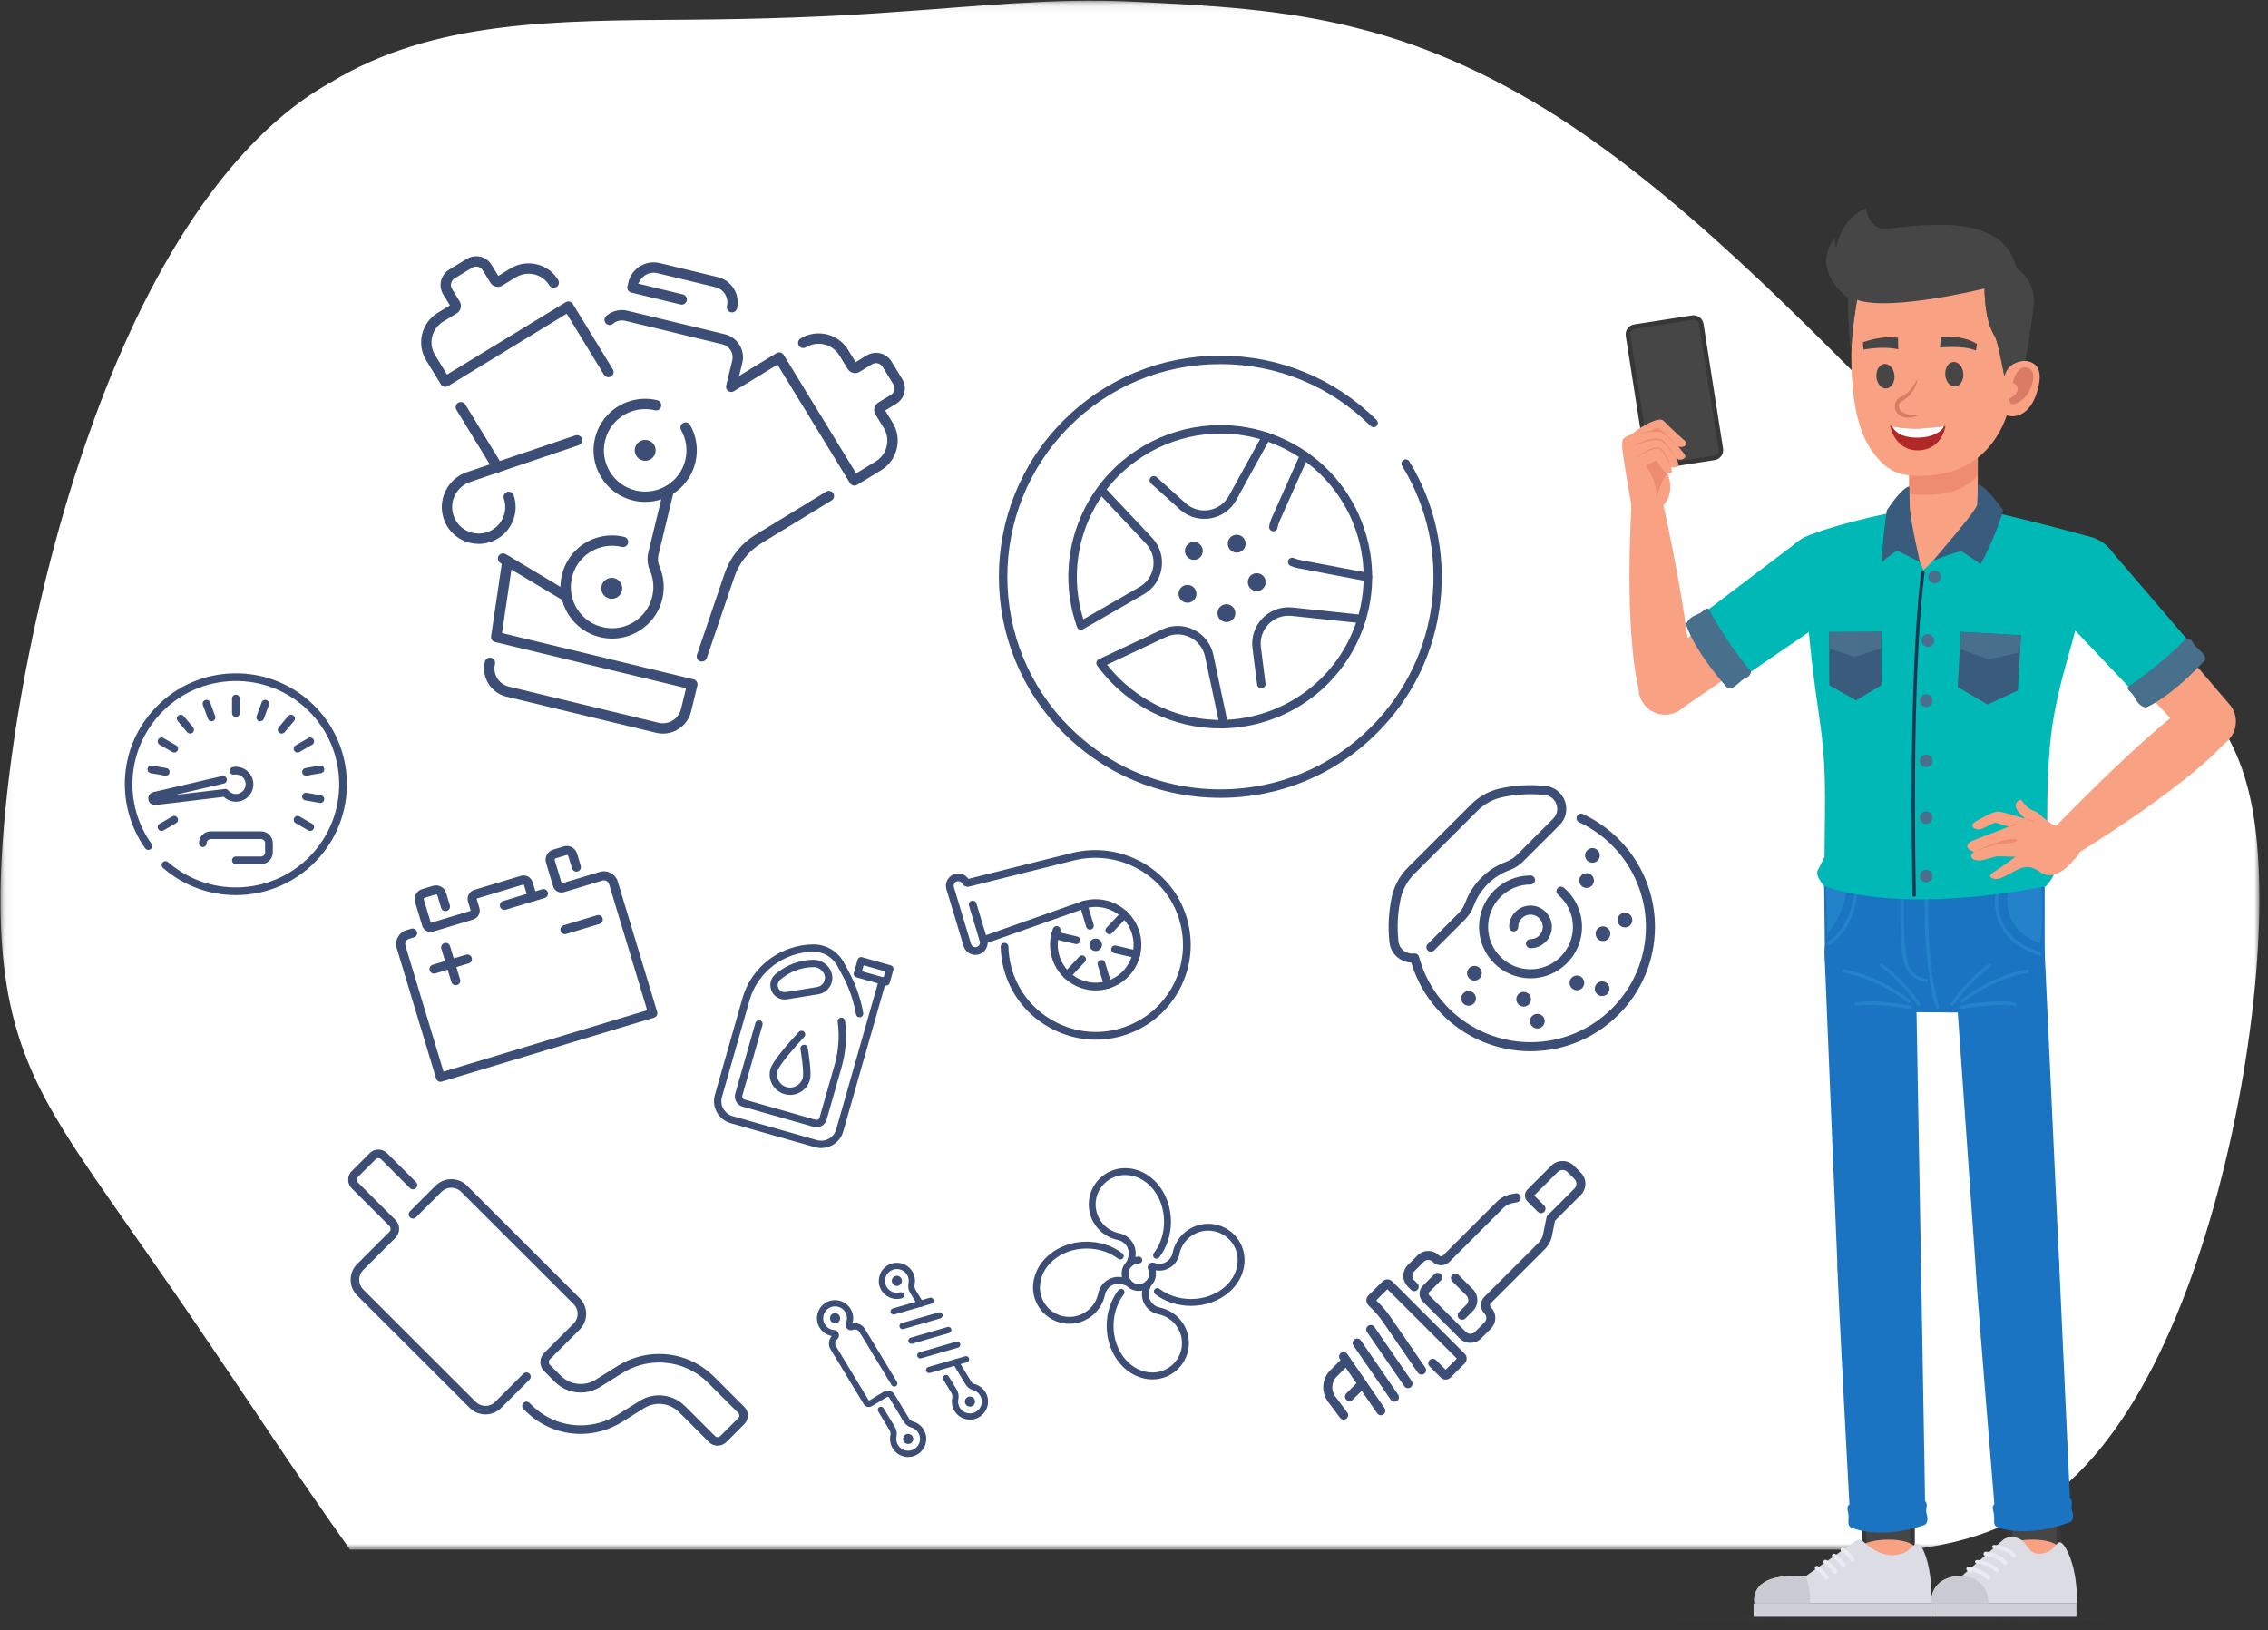
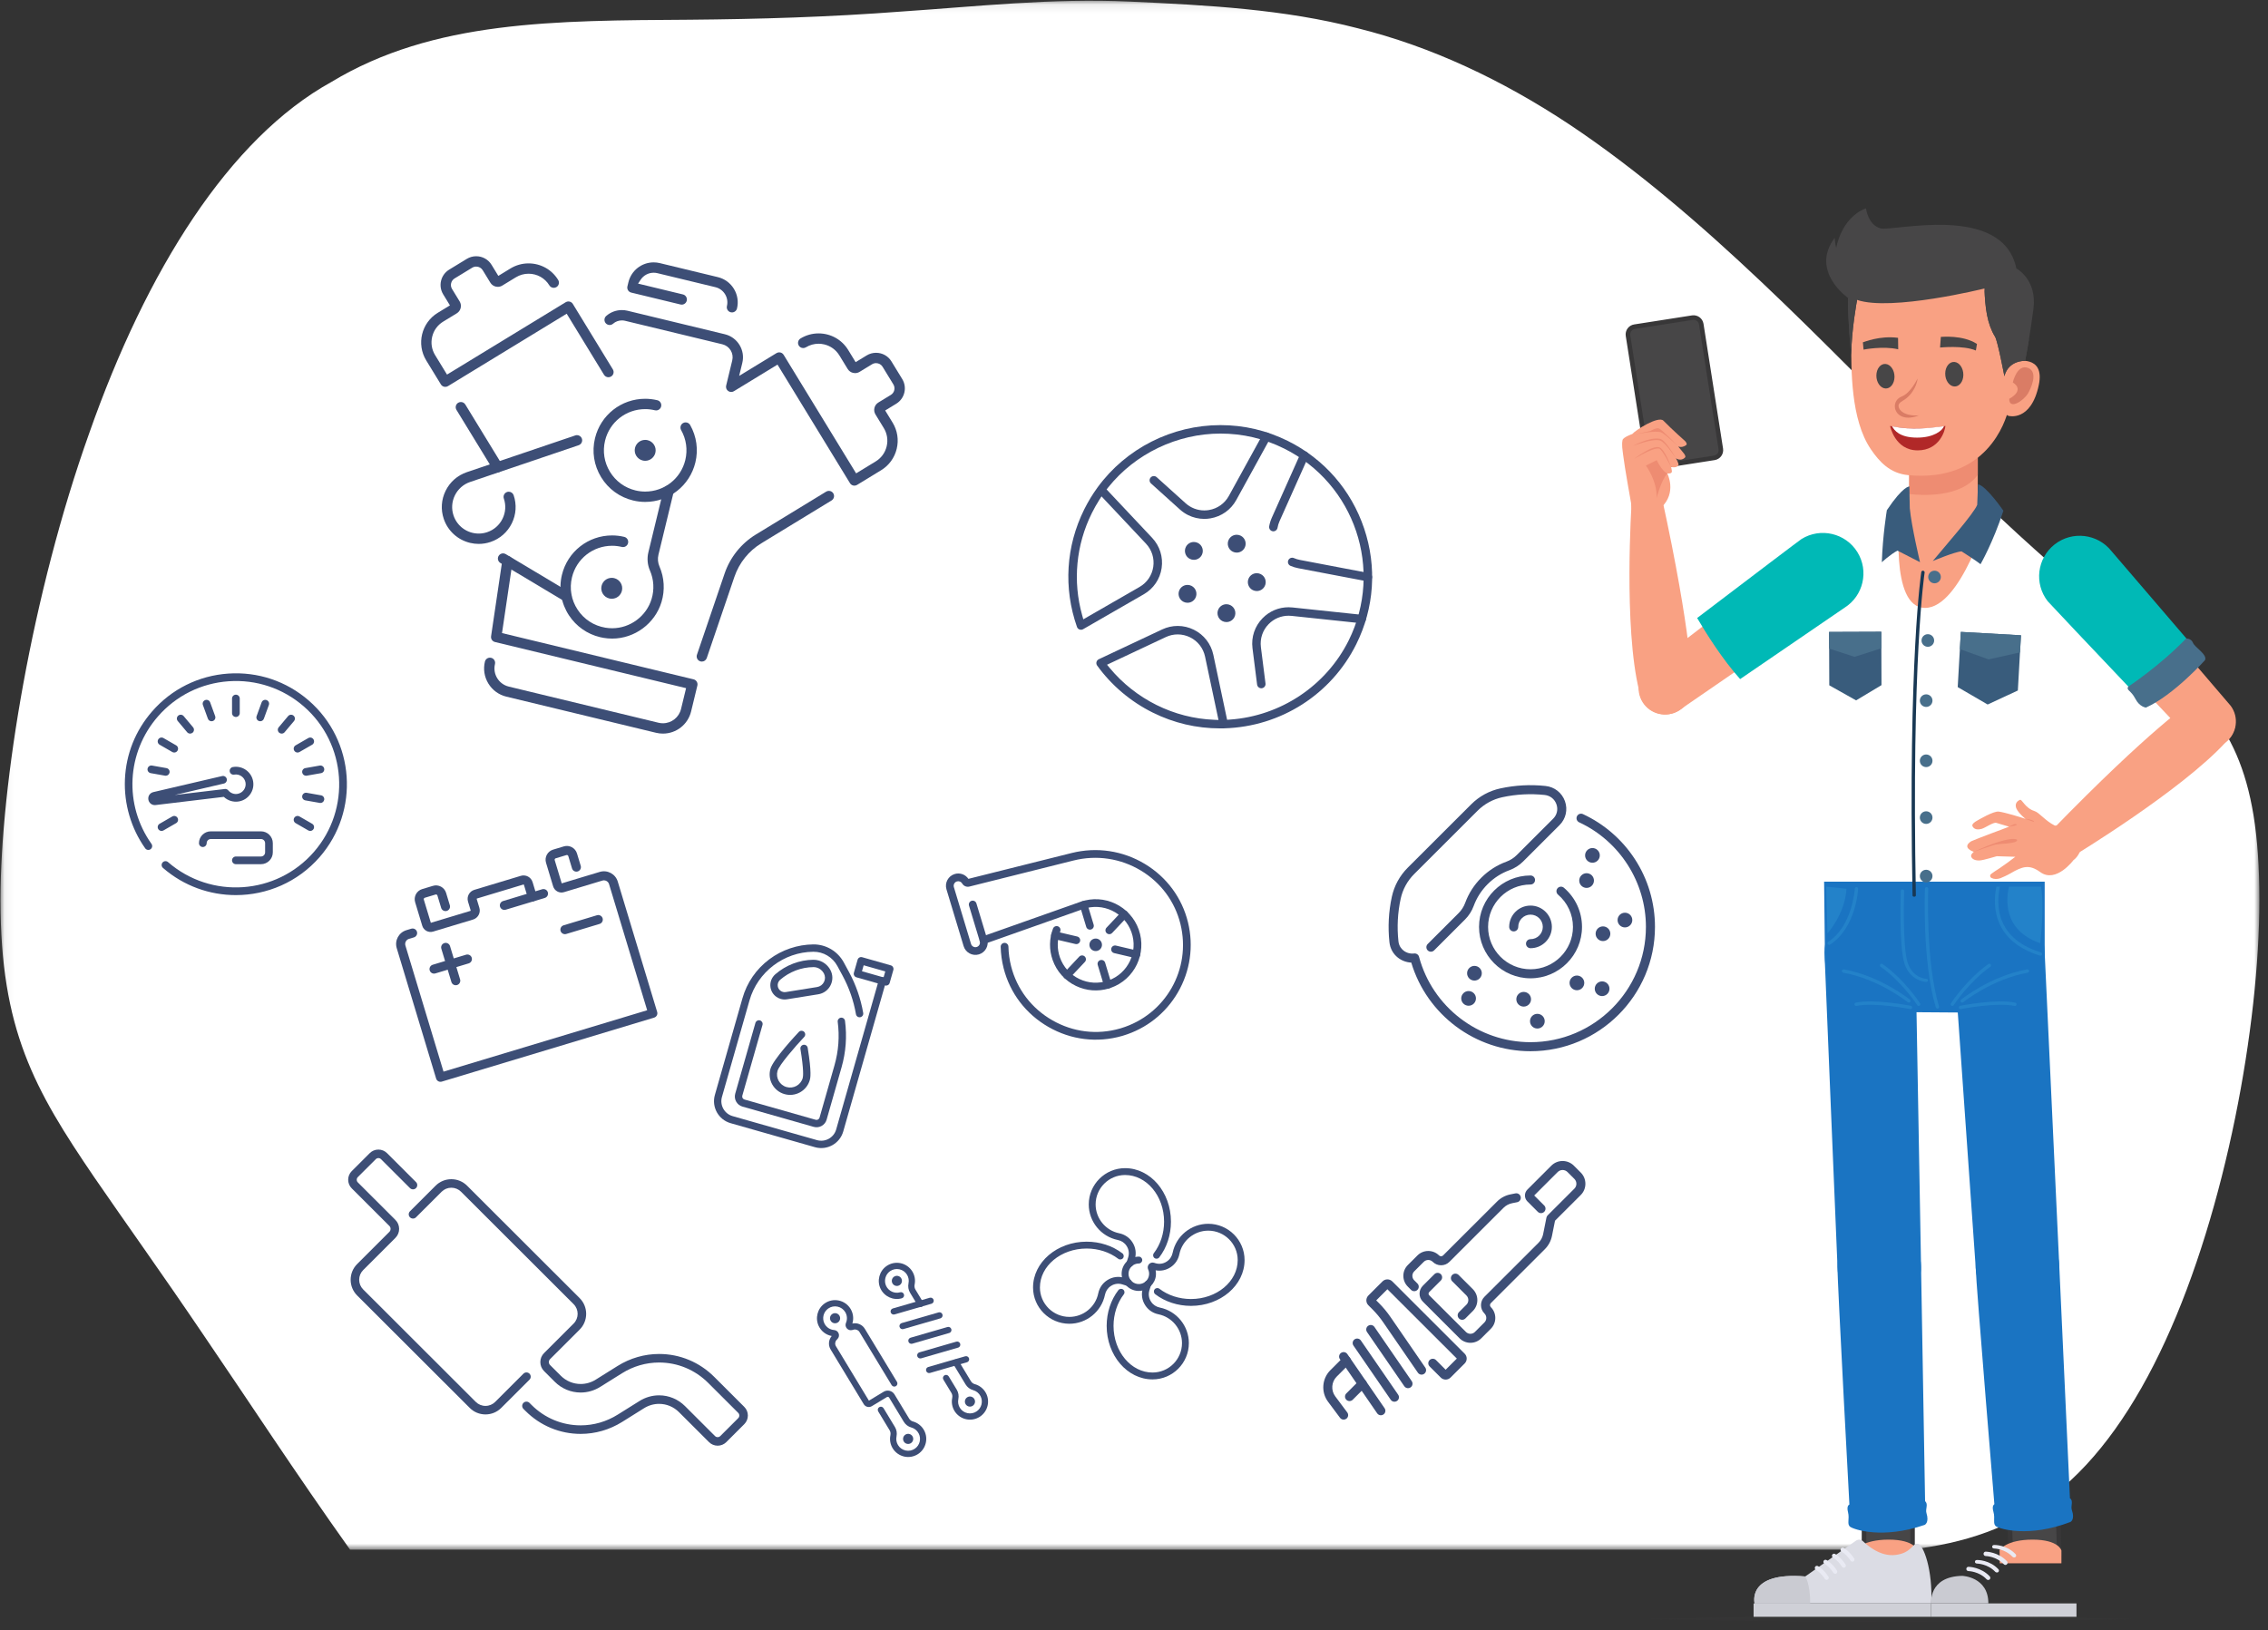
<svg xmlns="http://www.w3.org/2000/svg" width="249" height="179" viewBox="0 0 249 179" fill="none">
  <rect x="0" y="0" width="249" height="179" fill="#333333" stroke="none" />
  <g id="Group 205">
    <g id="Group 3">
      <mask id="mask0_555_32970" style="mask-type:luminance" maskUnits="userSpaceOnUse" x="0" y="0" width="249" height="171">
        <path id="Clip 2" fill-rule="evenodd" clip-rule="evenodd" d="M248.053 0.08H0.053V170.157H248.053V0.08Z" fill="white" />
      </mask>
      <g mask="url(#mask0_555_32970)">
        <path id="Fill 1" fill-rule="evenodd" clip-rule="evenodd" d="M209.675 170.157H38.432C32.52 161.858 27.166 153.648 22.46 146.757C17.753 139.793 13.695 134.148 10.375 129.309C3.736 119.566 0.053 113.025 0.053 98.811C0.053 86.088 3.523 65.141 9.798 47.559C16.072 29.701 25.152 15.207 36.372 9.006C47.591 2.215 60.952 2.26 75.787 2.165C83.204 2.1 90.991 1.882 99.063 1.26C107.135 0.721 115.493 -0.222 124.053 0.175C132.614 0.571 140.972 1.008 149.044 3.098C157.116 5.104 164.903 8.764 172.32 13.679C187.155 23.568 200.515 38.079 211.735 49.069C222.955 60.754 232.034 67.525 238.309 73.272C244.584 79.296 248.053 84.296 248.053 98.811C248.053 112.659 244.37 132.808 237.731 147.236C234.412 154.481 230.353 160.287 225.647 164C220.941 167.785 215.586 169.476 209.675 170.157Z" fill="white" />
      </g>
    </g>
    <g id="Group 6">
      <mask id="mask1_555_32970" style="mask-type:luminance" maskUnits="userSpaceOnUse" x="180" y="177" width="55" height="2">
        <path id="Clip 5" fill-rule="evenodd" clip-rule="evenodd" d="M234.391 177.453H180.931V178.08H234.391V177.453Z" fill="white" />
      </mask>
      <g mask="url(#mask1_555_32970)">
        <path id="Fill 4" fill-rule="evenodd" clip-rule="evenodd" d="M234.391 177.766C216.648 177.35 198.674 177.346 180.931 177.766C198.674 178.186 216.648 178.183 234.391 177.766Z" fill="#383738" />
      </g>
    </g>
    <path id="Fill 7" fill-rule="evenodd" clip-rule="evenodd" d="M201.892 65.927C203.49 64.928 203.974 62.825 202.975 61.229C201.976 59.633 199.87 59.149 198.272 60.148C198.021 60.304 181.213 73.159 181.213 73.159C179.895 74.014 179.501 75.769 180.338 77.106C181.175 78.442 182.927 78.856 184.274 78.045L201.892 65.927Z" fill="#F9A183" />
    <path id="Fill 9" fill-rule="evenodd" clip-rule="evenodd" d="M179.993 76.067C180.267 77.614 181.73 78.662 183.289 78.414C184.848 78.166 185.964 76.7 185.743 75.146C185.743 75.146 185.796 69.945 182.425 54.505L179.135 55.153C179.135 55.153 178.22 68.835 179.966 75.869C179.978 75.915 179.993 76.067 179.993 76.067Z" fill="#F9A183" />
    <path id="Fill 11" fill-rule="evenodd" clip-rule="evenodd" d="M191.047 74.566L202.506 66.731C204.575 65.431 205.208 62.694 203.915 60.618C202.619 58.535 199.867 57.894 197.782 59.189C197.598 59.303 192.255 63.355 186.327 67.86C187.324 69.564 189.088 72.376 191.047 74.566Z" fill="#00B9B6" />
-     <path id="Fill 13" fill-rule="evenodd" clip-rule="evenodd" d="M187.597 66.877C187.597 66.877 189.497 70.516 192.235 73.725C192.235 73.725 192.215 74.276 191.691 74.427C191.167 74.579 190.244 75.901 189.663 75.553C189.663 75.553 186.185 71.776 185.117 68.594C185.117 68.594 185.241 67.904 186.208 67.525C187.177 67.146 187.217 66.61 187.597 66.877Z" fill="#486F8B" />
    <path id="Fill 15" fill-rule="evenodd" clip-rule="evenodd" d="M188.21 50.274C188.678 50.201 188.998 49.763 188.925 49.296L186.778 35.593C186.705 35.125 186.267 34.806 185.799 34.879L179.451 35.871C178.983 35.944 178.663 36.383 178.736 36.85L180.883 50.552C180.956 51.02 181.395 51.339 181.863 51.266L188.21 50.274Z" fill="#474647" />
    <path id="Stroke 17" fill-rule="evenodd" clip-rule="evenodd" d="M188.21 50.274C188.678 50.201 188.998 49.763 188.925 49.296L186.778 35.593C186.705 35.125 186.267 34.806 185.799 34.879L179.451 35.871C178.983 35.944 178.663 36.383 178.736 36.85L180.883 50.552C180.956 51.02 181.395 51.339 181.863 51.266L188.21 50.274Z" stroke="#383738" stroke-width="0.5" />
    <path id="Fill 19" fill-rule="evenodd" clip-rule="evenodd" d="M179.078 55.271C179.078 55.271 178.35 51.222 178.209 50.007C178.126 49.302 178.028 48.873 178.136 48.323C178.198 48.005 179.204 47.657 179.204 47.657C179.55 47.232 182.073 45.628 182.625 46.193C183.591 47.181 184.992 48.42 184.992 48.42C184.992 48.42 185.315 48.738 185.112 48.883C184.821 49.092 184.505 49.129 184.253 49.031L184.868 49.786C184.868 49.786 185.128 50.097 185.003 50.229C184.541 50.714 183.989 50.319 183.989 50.319C183.989 50.319 184.364 50.916 184.268 51.088C184.103 51.384 183.579 51.325 183.458 51.264C183.458 51.264 183.549 51.588 183.555 51.764C183.559 51.892 183.434 52.033 183.048 51.982C183.048 51.982 184.155 54.096 182.355 55.758C182.355 55.758 181.971 57.172 180.489 57.038C179.007 56.904 179.078 55.271 179.078 55.271Z" fill="#F9A183" />
    <path id="Fill 21" fill-rule="evenodd" clip-rule="evenodd" d="M183.048 51.982C183.048 51.982 182.56 51.861 181.883 50.527C181.883 50.527 180.98 50.988 180.699 51.123C180.699 51.123 181.991 52.866 181.867 54.703C181.867 54.703 182.34 52.832 183.048 51.982Z" fill="#EE8C72" />
    <path id="Fill 23" fill-rule="evenodd" clip-rule="evenodd" d="M179.392 50.402C179.392 50.402 181.369 49.168 182.127 49.246C182.474 49.282 183.458 51.264 183.458 51.264C183.458 51.264 182.796 49.331 182.177 49.12C181.383 48.85 179.392 50.402 179.392 50.402Z" fill="#EE8C72" />
    <path id="Fill 25" fill-rule="evenodd" clip-rule="evenodd" d="M179.275 48.974C179.275 48.974 181.465 48.095 182.274 48.377C182.85 48.577 183.989 50.319 183.989 50.319C183.989 50.319 182.878 48.316 182.267 48.19C181.062 47.943 179.275 48.974 179.275 48.974Z" fill="#EE8C72" />
    <path id="Fill 27" fill-rule="evenodd" clip-rule="evenodd" d="M179.456 47.707C179.456 47.707 181.851 47.203 182.41 47.493C182.955 47.776 184.253 49.031 184.253 49.031C184.253 49.031 182.478 47.158 182.117 47.036C181.827 46.938 181.211 47.315 181.211 47.315L179.456 47.707Z" fill="#EE8C72" />
    <path id="Fill 29" fill-rule="evenodd" clip-rule="evenodd" d="M209.973 170.743H204.647V164.688H209.973V170.743Z" fill="#474647" />
    <path id="Stroke 31" fill-rule="evenodd" clip-rule="evenodd" d="M209.973 170.743H204.647V164.688H209.973V170.743Z" stroke="#383738" stroke-width="0.5" />
    <path id="Fill 32" fill-rule="evenodd" clip-rule="evenodd" d="M210.91 139.096C210.85 136.344 208.646 134.514 206.323 134.514C203.886 134.514 201.736 136.497 201.736 139.096C201.695 140.372 203.16 167.412 203.16 167.412C205.432 168.35 208.402 168.185 211.392 167.154L210.91 139.096Z" fill="#1A74C2" />
    <path id="Fill 33" fill-rule="evenodd" clip-rule="evenodd" d="M210.295 104.605C210.295 101.85 208.059 99.617 205.301 99.617C202.543 99.617 200.307 101.85 200.307 104.605C200.307 104.674 201.673 137.828 201.736 139.096C201.793 141.997 204.155 143.677 206.323 143.677C208.696 143.677 211.011 141.717 210.907 138.929L210.295 104.605Z" fill="#1A74C2" />
    <path id="Fill 34" fill-rule="evenodd" clip-rule="evenodd" d="M203.733 170.192C203.733 170.192 204.465 169.058 207.358 169.058C210.251 169.058 210.524 170.254 210.524 170.254V171.66H203.756L203.733 170.192Z" fill="#F9A183" />
    <path id="Fill 35" fill-rule="evenodd" clip-rule="evenodd" d="M211.994 177.531H192.524V176.063H211.994V177.531Z" fill="#CFD0D7" />
    <path id="Fill 36" fill-rule="evenodd" clip-rule="evenodd" d="M192.636 176.063C192.636 176.063 191.732 172.562 198.196 173.1L203.689 169.226C203.689 169.226 204.122 168.85 204.526 169.225C204.93 169.599 206.373 170.968 208.133 170.737C209.894 170.507 209.938 169.429 210.558 169.516C211.178 169.602 212.203 172.394 212.03 176.063H192.636Z" fill="#DBDCE4" />
    <path id="Fill 37" fill-rule="evenodd" clip-rule="evenodd" d="M198.196 173.104C191.732 172.566 192.636 176.063 192.636 176.063H198.742C198.741 173.861 198.196 173.104 198.196 173.104Z" fill="#CACBD2" />
    <path id="Fill 38" fill-rule="evenodd" clip-rule="evenodd" d="M200.541 173.477C200.464 173.477 200.388 173.438 200.344 173.368C199.924 172.692 199.364 172.368 199.359 172.365C199.248 172.302 199.21 172.161 199.273 172.05C199.336 171.94 199.477 171.902 199.588 171.964C199.615 171.98 200.255 172.35 200.737 173.124C200.804 173.233 200.771 173.375 200.663 173.442C200.625 173.466 200.582 173.477 200.541 173.477Z" fill="#E9EAF3" />
    <path id="Fill 39" fill-rule="evenodd" clip-rule="evenodd" d="M201.483 172.811C201.406 172.811 201.33 172.772 201.287 172.702C200.866 172.026 200.306 171.702 200.301 171.699C200.19 171.635 200.152 171.494 200.215 171.384C200.278 171.273 200.419 171.235 200.53 171.298C200.557 171.314 201.197 171.684 201.679 172.458C201.746 172.567 201.713 172.709 201.604 172.776C201.566 172.799 201.524 172.811 201.483 172.811Z" fill="#E9EAF3" />
    <path id="Fill 40" fill-rule="evenodd" clip-rule="evenodd" d="M202.425 172.144C202.348 172.144 202.273 172.106 202.229 172.036C201.808 171.359 201.249 171.035 201.243 171.032C201.132 170.969 201.094 170.828 201.157 170.717C201.22 170.607 201.361 170.568 201.472 170.631C201.499 170.647 202.139 171.018 202.621 171.792C202.688 171.9 202.655 172.042 202.547 172.11C202.509 172.133 202.467 172.144 202.425 172.144Z" fill="#E9EAF3" />
    <path id="Fill 41" fill-rule="evenodd" clip-rule="evenodd" d="M203.367 171.478C203.29 171.478 203.215 171.439 203.171 171.369C202.75 170.693 202.191 170.369 202.185 170.366C202.074 170.303 202.036 170.162 202.099 170.051C202.162 169.941 202.303 169.903 202.414 169.965C202.441 169.981 203.081 170.352 203.563 171.126C203.63 171.234 203.597 171.376 203.489 171.443C203.451 171.467 203.409 171.478 203.367 171.478Z" fill="#E9EAF3" />
    <path id="Fill 42" fill-rule="evenodd" clip-rule="evenodd" d="M226.082 170.609L220.757 170.762L220.584 164.71L225.908 164.557L226.082 170.609Z" fill="#474647" />
    <path id="Stroke 43" fill-rule="evenodd" clip-rule="evenodd" d="M226.082 170.609L220.757 170.762L220.584 164.71L225.908 164.557L226.082 170.609Z" stroke="#383738" stroke-width="0.5" />
    <path id="Fill 44" fill-rule="evenodd" clip-rule="evenodd" d="M226.082 138.949C225.943 136.2 223.688 134.434 221.365 134.5C218.929 134.57 216.837 136.614 216.911 139.212C216.908 140.489 219.148 167.476 219.148 167.476C221.446 168.349 224.41 168.098 227.369 166.982L226.082 138.949Z" fill="#1A74C2" />
    <path id="Fill 45" fill-rule="evenodd" clip-rule="evenodd" d="M224.477 104.49C224.398 101.736 222.099 99.568 219.341 99.647C216.584 99.726 214.413 102.022 214.492 104.776C214.494 104.846 216.812 137.947 216.911 139.212C217.052 142.11 219.461 143.722 221.628 143.66C224.001 143.592 226.258 141.567 226.074 138.783L224.477 104.49Z" fill="#1A74C2" />
    <path id="Fill 46" fill-rule="evenodd" clip-rule="evenodd" d="M219.529 170.192C219.529 170.192 220.261 169.058 223.154 169.058C226.047 169.058 226.32 170.254 226.32 170.254V171.66H219.552L219.529 170.192Z" fill="#F9A183" />
    <path id="Fill 47" fill-rule="evenodd" clip-rule="evenodd" d="M227.973 177.531H211.993V176.063H227.973V177.531Z" fill="#CFD0D7" />
-     <path id="Fill 48" fill-rule="evenodd" clip-rule="evenodd" d="M212.026 176.063C212.026 176.063 211.686 173.095 215.425 173.017L219.952 169.045C219.952 169.045 220.768 168.426 221.84 169.04C222.637 169.498 222.753 170.823 224.204 170.587C225.654 170.351 225.69 169.261 226.201 169.35C226.712 169.439 228.147 172.027 228.005 176.063H212.026Z" fill="#DBDCE4" />
    <path id="Fill 49" fill-rule="evenodd" clip-rule="evenodd" d="M215.425 173.035C211.686 173.113 212.025 176.063 212.025 176.063H218.298C218.305 173.128 215.425 173.035 215.425 173.035Z" fill="#CACBD2" />
    <path id="Fill 50" fill-rule="evenodd" clip-rule="evenodd" d="M218.281 173.49C218.218 173.49 218.155 173.465 218.109 173.416C217.282 172.536 216.124 172.513 216.112 172.513C215.982 172.511 215.877 172.405 215.878 172.274C215.88 172.144 215.989 172.037 216.117 172.041C216.173 172.042 217.49 172.068 218.453 173.093C218.543 173.188 218.538 173.337 218.443 173.426C218.397 173.469 218.339 173.49 218.281 173.49Z" fill="#E9EAF3" />
    <path id="Fill 51" fill-rule="evenodd" clip-rule="evenodd" d="M219.226 172.664C219.163 172.664 219.1 172.639 219.054 172.59C218.227 171.71 217.069 171.687 217.058 171.687C216.927 171.685 216.822 171.618 216.824 171.487C216.825 171.358 216.931 171.293 217.06 171.293H217.063C217.118 171.293 218.435 171.281 219.398 172.306C219.488 172.401 219.483 172.531 219.388 172.62C219.342 172.663 219.284 172.664 219.226 172.664Z" fill="#E9EAF3" />
    <path id="Fill 52" fill-rule="evenodd" clip-rule="evenodd" d="M220.171 171.838C220.108 171.838 220.046 171.813 219.999 171.764C219.172 170.884 218.014 170.861 218.003 170.861C217.872 170.86 217.768 170.746 217.769 170.616C217.77 170.487 217.876 170.376 218.005 170.376H218.007C218.063 170.376 219.38 170.409 220.344 171.434C220.433 171.529 220.428 171.682 220.333 171.771C220.287 171.814 220.229 171.838 220.171 171.838Z" fill="#E9EAF3" />
    <path id="Fill 53" fill-rule="evenodd" clip-rule="evenodd" d="M221.116 171.012C221.053 171.012 220.991 170.987 220.944 170.938C220.117 170.058 218.959 170.035 218.947 170.035C218.817 170.034 218.712 169.966 218.714 169.836C218.715 169.707 218.821 169.642 218.95 169.642H218.953C219.008 169.642 220.325 169.629 221.288 170.654C221.378 170.749 221.373 170.879 221.278 170.968C221.232 171.011 221.174 171.012 221.116 171.012Z" fill="#E9EAF3" />
    <path id="Fill 54" fill-rule="evenodd" clip-rule="evenodd" d="M224.483 96.808H200.266L200.361 105.373C200.427 108.487 202.965 111.005 206.071 111.115L218.784 111.205C221.954 111.118 224.483 108.48 224.483 105.293V96.808Z" fill="#1A74C2" />
    <path id="Fill 55" fill-rule="evenodd" clip-rule="evenodd" d="M220.561 97.358C220.259 98.627 219.846 102.133 223.989 103.569C223.989 103.569 224.478 99.654 224.082 97.358H220.561Z" fill="#2382C9" />
    <path id="Fill 56" fill-rule="evenodd" clip-rule="evenodd" d="M224.066 104.58C222.023 103.947 220.628 102.88 219.921 101.411C219.195 99.904 219.361 98.294 219.565 97.358H219.184C218.974 98.353 218.83 99.991 219.589 101.567C220.268 102.98 221.531 104.04 223.348 104.722C223.544 104.796 223.748 104.866 223.957 104.931C224.054 104.961 224.157 104.907 224.187 104.81C224.217 104.713 224.164 104.61 224.066 104.58Z" fill="#2382C9" />
    <path id="Fill 57" fill-rule="evenodd" clip-rule="evenodd" d="M214.34 110.458C214.306 110.458 214.272 110.448 214.241 110.429C214.156 110.374 214.131 110.261 214.186 110.175C214.202 110.15 215.868 107.579 218.303 105.856C218.386 105.797 218.5 105.817 218.559 105.9C218.618 105.982 218.598 106.097 218.515 106.155C216.141 107.836 214.511 110.348 214.495 110.374C214.46 110.428 214.401 110.458 214.34 110.458Z" fill="#2382C9" />
    <path id="Fill 58" fill-rule="evenodd" clip-rule="evenodd" d="M215.425 110.088C215.372 110.088 215.319 110.065 215.283 110.021C215.218 109.942 215.23 109.827 215.309 109.763C215.34 109.737 218.514 107.176 222.555 106.442C222.655 106.425 222.751 106.49 222.769 106.59C222.787 106.69 222.721 106.785 222.621 106.804C218.672 107.521 215.572 110.022 215.541 110.047C215.507 110.075 215.466 110.088 215.425 110.088Z" fill="#2382C9" />
    <path id="Fill 59" fill-rule="evenodd" clip-rule="evenodd" d="M215.241 110.804C215.155 110.804 215.078 110.743 215.061 110.656C215.041 110.556 215.106 110.46 215.206 110.44C215.368 110.408 219.215 109.662 221.249 110.095C221.348 110.116 221.411 110.214 221.39 110.313C221.369 110.412 221.271 110.475 221.172 110.454C219.212 110.036 215.316 110.793 215.277 110.8C215.264 110.803 215.253 110.804 215.241 110.804Z" fill="#2382C9" />
    <path id="Fill 60" fill-rule="evenodd" clip-rule="evenodd" d="M210.649 110.458C210.683 110.458 210.718 110.448 210.748 110.429C210.834 110.374 210.858 110.261 210.804 110.175C210.787 110.15 209.121 107.579 206.686 105.856C206.603 105.797 206.489 105.817 206.43 105.9C206.372 105.982 206.391 106.097 206.474 106.155C208.849 107.836 210.478 110.348 210.495 110.374C210.53 110.428 210.589 110.458 210.649 110.458Z" fill="#2382C9" />
-     <path id="Fill 61" fill-rule="evenodd" clip-rule="evenodd" d="M209.565 110.088C209.618 110.088 209.671 110.065 209.707 110.021C209.771 109.942 209.76 109.827 209.681 109.763C209.65 109.737 206.475 107.176 202.435 106.442C202.335 106.425 202.239 106.49 202.221 106.59C202.203 106.69 202.269 106.785 202.369 106.804C206.317 107.521 209.418 110.022 209.449 110.047C209.483 110.075 209.524 110.088 209.565 110.088Z" fill="#2382C9" />
+     <path id="Fill 61" fill-rule="evenodd" clip-rule="evenodd" d="M209.565 110.088C209.618 110.088 209.671 110.065 209.707 110.021C209.771 109.942 209.76 109.827 209.681 109.763C209.65 109.737 206.475 107.176 202.435 106.442C202.335 106.425 202.239 106.49 202.221 106.59C202.203 106.69 202.269 106.785 202.369 106.804C206.317 107.521 209.418 110.022 209.449 110.047Z" fill="#2382C9" />
    <path id="Fill 62" fill-rule="evenodd" clip-rule="evenodd" d="M209.749 110.804C209.835 110.804 209.912 110.743 209.929 110.656C209.948 110.556 209.884 110.46 209.784 110.44C209.621 110.408 205.775 109.662 203.741 110.095C203.642 110.116 203.578 110.214 203.6 110.313C203.621 110.412 203.719 110.475 203.818 110.454C205.778 110.036 209.674 110.793 209.713 110.8C209.725 110.803 209.737 110.804 209.749 110.804Z" fill="#2382C9" />
    <path id="Fill 63" fill-rule="evenodd" clip-rule="evenodd" d="M212.71 110.751C212.632 110.751 212.559 110.7 212.534 110.621C211.028 105.695 211.33 97.661 211.333 97.58C211.337 97.479 211.421 97.402 211.524 97.404C211.625 97.408 211.704 97.494 211.7 97.595C211.697 97.675 211.397 105.647 212.886 110.514C212.915 110.611 212.861 110.713 212.764 110.743C212.746 110.748 212.728 110.751 212.71 110.751Z" fill="#2382C9" />
    <path id="Fill 64" fill-rule="evenodd" clip-rule="evenodd" d="M211.488 107.816H211.484C211.467 107.816 209.737 107.775 209.092 105.809C208.476 103.934 208.676 98.082 208.685 97.833C208.688 97.732 208.776 97.656 208.875 97.66C208.976 97.664 209.056 97.751 209.052 97.852C209.05 97.912 208.846 103.896 209.441 105.709C210.006 107.43 211.477 107.479 211.491 107.479C211.593 107.481 211.674 107.549 211.672 107.651C211.67 107.751 211.588 107.816 211.488 107.816Z" fill="#2382C9" />
    <path id="Fill 65" fill-rule="evenodd" clip-rule="evenodd" d="M200.496 97.358L200.634 102.495C200.634 102.495 202.593 100.324 202.716 97.588L200.496 97.358Z" fill="#2382C9" />
    <path id="Fill 66" fill-rule="evenodd" clip-rule="evenodd" d="M200.818 103.752C200.757 103.752 200.698 103.723 200.663 103.669C200.608 103.583 200.632 103.47 200.718 103.415C203.39 101.687 203.632 97.619 203.634 97.578C203.639 97.477 203.73 97.399 203.827 97.404C203.928 97.409 204.006 97.496 204.001 97.597C203.992 97.771 203.749 101.892 200.917 103.723C200.886 103.743 200.852 103.752 200.818 103.752Z" fill="#2382C9" />
    <path id="Fill 67" fill-rule="evenodd" clip-rule="evenodd" d="M217.136 57.18H209.606V48.374H217.136V57.18Z" fill="#F9A183" />
    <path id="Fill 68" fill-rule="evenodd" clip-rule="evenodd" d="M217.136 52.136V48.374H209.606V54.245C210.892 54.401 215.3 54.703 217.136 52.136Z" fill="#EE8C72" />
    <path id="Fill 69" fill-rule="evenodd" clip-rule="evenodd" d="M208.601 56.378C208.601 56.378 213.032 55.346 218.312 56.378C218.312 56.378 215.297 66.751 211.348 66.751C207.399 66.751 208.601 56.378 208.601 56.378Z" fill="#F9A183" />
-     <path id="Fill 70" fill-rule="evenodd" clip-rule="evenodd" d="M232.576 62.071C231.82 59.351 229.413 58.923 229.413 58.923C229.413 58.923 223.072 57.161 217.85 56.024L211.193 62.592C209.861 59.978 209.128 56.024 209.128 56.024C206.751 56.398 200.743 57.802 198.374 58.908C198.374 58.908 195.88 59.741 195.643 62.585C195.643 62.585 195.609 63.867 198.307 65.633C198.47 68.629 198.857 72.772 199.681 78.352C200.554 84.258 200.369 86.864 200.307 94.148C200.086 94.422 199.797 95.191 199.593 95.504C199.195 96.116 200.25 97.266 200.25 97.266C200.25 97.266 207.59 100.567 224.614 97.324C225.211 96.649 225.522 96.104 225.583 95.677C225.616 95.445 225.218 94.773 224.846 94.206C224.731 90.824 224.651 85.234 225.198 80.611C225.88 74.843 228.157 69.22 228.524 66.12V66.122C233.3 64.117 232.576 62.071 232.576 62.071Z" fill="#00B9B6" />
    <path id="Fill 71" fill-rule="evenodd" clip-rule="evenodd" d="M209.634 53.419C209.634 53.419 208.973 53.303 207.154 56.024C207.154 56.024 206.695 58.801 206.603 61.736C206.603 61.736 207.491 60.911 208.316 60.46L210.795 61.728C210.795 61.728 209.858 57.802 209.674 55.822C209.674 55.822 209.634 54.044 209.634 53.419Z" fill="#395C7C" />
    <path id="Fill 72" fill-rule="evenodd" clip-rule="evenodd" d="M217.164 53.175L217.073 55.437C216.705 56.392 213.617 59.887 212.196 61.605C212.196 61.605 214.615 60.579 215.358 60.544C215.358 60.544 216.897 61.518 217.44 61.95C217.44 61.95 218.817 59.565 219.95 56.08C219.95 56.08 218.083 53.358 217.164 53.175Z" fill="#395C7C" />
    <path id="Fill 73" fill-rule="evenodd" clip-rule="evenodd" d="M210.156 98.459C210.056 98.459 209.975 98.425 209.973 98.325C209.483 72.354 210.922 62.901 210.937 62.809C210.953 62.708 211.047 62.651 211.147 62.667C211.247 62.683 211.316 62.782 211.3 62.883C211.286 62.975 209.851 72.387 210.34 98.315C210.342 98.416 210.261 98.459 210.16 98.459H210.156Z" fill="#183854" />
    <path id="Fill 74" fill-rule="evenodd" clip-rule="evenodd" d="M206.566 75.23L203.778 76.905L200.834 75.251L200.812 69.39L206.545 69.369L206.566 75.23Z" fill="#395C7C" />
    <path id="Fill 75" fill-rule="evenodd" clip-rule="evenodd" d="M206.551 71.188L206.545 69.369L200.813 69.39L200.819 71.219L203.609 72.124L206.551 71.188Z" fill="#486F8B" />
    <path id="Fill 76" fill-rule="evenodd" clip-rule="evenodd" d="M221.536 75.819L218.221 77.359L214.934 75.446L215.278 69.384L221.88 69.757L221.536 75.819Z" fill="#395C7C" />
    <path id="Fill 77" fill-rule="evenodd" clip-rule="evenodd" d="M221.773 71.638L221.88 69.757L215.278 69.384L215.171 71.275L218.326 72.404L221.773 71.638Z" fill="#486F8B" />
    <path id="Fill 78" fill-rule="evenodd" clip-rule="evenodd" d="M213.082 63.357C213.082 62.975 212.772 62.664 212.389 62.664C212.006 62.664 211.696 62.975 211.696 63.357C211.696 63.739 212.006 64.049 212.389 64.049C212.772 64.049 213.082 63.739 213.082 63.357Z" fill="#486F8B" />
    <path id="Fill 79" fill-rule="evenodd" clip-rule="evenodd" d="M212.347 70.329C212.347 69.946 212.037 69.636 211.654 69.636C211.271 69.636 210.961 69.946 210.961 70.329C210.961 70.711 211.271 71.021 211.654 71.021C212.037 71.021 212.347 70.711 212.347 70.329Z" fill="#486F8B" />
    <path id="Fill 80" fill-rule="evenodd" clip-rule="evenodd" d="M212.164 76.933C212.164 76.551 211.853 76.241 211.47 76.241C211.088 76.241 210.777 76.551 210.777 76.933C210.777 77.315 211.088 77.625 211.47 77.625C211.853 77.625 212.164 77.315 212.164 76.933Z" fill="#486F8B" />
    <path id="Fill 81" fill-rule="evenodd" clip-rule="evenodd" d="M212.164 83.538C212.164 83.155 211.853 82.845 211.47 82.845C211.088 82.845 210.777 83.155 210.777 83.538C210.777 83.92 211.088 84.23 211.47 84.23C211.853 84.23 212.164 83.92 212.164 83.538Z" fill="#486F8B" />
    <path id="Fill 82" fill-rule="evenodd" clip-rule="evenodd" d="M212.164 89.775C212.164 89.393 211.853 89.083 211.47 89.083C211.088 89.083 210.777 89.393 210.777 89.775C210.777 90.158 211.088 90.468 211.47 90.468C211.853 90.468 212.164 90.158 212.164 89.775Z" fill="#486F8B" />
    <path id="Fill 83" fill-rule="evenodd" clip-rule="evenodd" d="M212.164 96.197C212.164 95.814 211.853 95.504 211.47 95.504C211.088 95.504 210.777 95.814 210.777 96.197C210.777 96.579 211.088 96.889 211.47 96.889C211.853 96.889 212.164 96.579 212.164 96.197Z" fill="#486F8B" />
    <path id="Fill 84" fill-rule="evenodd" clip-rule="evenodd" d="M203.041 165.21C203.041 165.21 202.7 165.301 202.892 166.049C203.085 166.798 202.731 167.374 203.144 167.66C203.557 167.945 206.68 169.03 211.302 167.44C211.302 167.44 211.838 167.211 211.502 166.14C211.363 165.697 211.737 165.162 211.352 164.841C211.352 164.841 206.279 166.448 203.041 165.21Z" fill="#1A74C2" />
    <path id="Fill 85" fill-rule="evenodd" clip-rule="evenodd" d="M218.978 165.167C218.978 165.167 218.639 165.27 218.857 166.011C219.075 166.753 218.74 167.341 219.163 167.612C219.585 167.884 222.742 168.864 227.309 167.12C227.309 167.12 227.837 166.873 227.465 165.813C227.311 165.375 227.666 164.828 227.272 164.52C227.272 164.52 222.255 166.296 218.978 165.167Z" fill="#1A74C2" />
    <path id="Fill 86" fill-rule="evenodd" clip-rule="evenodd" d="M221.179 39.797C221.179 39.797 223.563 27.184 211.654 27.184C202.716 27.184 203.245 37.351 203.245 37.351C203.24 40.576 203.173 46.052 205.392 49.323C206.328 50.703 207.496 51.982 209.496 52.172C218.113 52.992 220.196 46.246 220.5 44.974C220.88 43.389 221.179 39.797 221.179 39.797Z" fill="#F9A183" />
    <path id="Fill 87" fill-rule="evenodd" clip-rule="evenodd" d="M207.994 41.389C207.987 42.133 207.536 42.7 206.986 42.655C206.435 42.611 205.996 41.973 206.003 41.23C206.01 40.487 206.462 39.919 207.012 39.964C207.562 40.008 208.002 40.646 207.994 41.389Z" fill="#474647" />
    <path id="Fill 88" fill-rule="evenodd" clip-rule="evenodd" d="M215.554 41.17C215.546 41.913 215.095 42.48 214.545 42.436C213.994 42.392 213.554 41.753 213.562 41.011C213.569 40.267 214.021 39.7 214.571 39.744C215.121 39.788 215.561 40.426 215.554 41.17Z" fill="#474647" />
    <path id="Fill 89" fill-rule="evenodd" clip-rule="evenodd" d="M210.675 45.607C209.002 46.282 208.101 45.496 208.034 44.706C207.99 44.191 208.282 43.735 208.777 43.541C209.796 43.144 210.514 41.578 210.521 41.562C210.526 41.922 210.162 43.275 208.87 44.026C208.591 44.188 208.417 44.359 208.438 44.614C208.475 45.057 209.116 45.718 210.675 45.607Z" fill="#DA7C65" />
    <path id="Fill 90" fill-rule="evenodd" clip-rule="evenodd" d="M204.596 38.39L204.523 37.587C204.632 37.573 206.359 36.824 208.384 37.096L208.401 38.355C206.742 37.964 204.623 38.386 204.596 38.39Z" fill="#474647" />
    <path id="Fill 91" fill-rule="evenodd" clip-rule="evenodd" d="M216.927 38.488C215.525 37.889 213.02 38.165 212.996 38.16L213.082 36.991C213.183 37.006 215.453 36.741 217.048 37.765L216.927 38.488Z" fill="#474647" />
    <path id="Fill 92" fill-rule="evenodd" clip-rule="evenodd" d="M213.582 46.768C213.582 46.768 210.435 47.41 207.509 46.768C207.509 46.768 208.027 49.457 210.545 49.452C212.92 49.447 213.554 47.288 213.582 46.768Z" fill="#B12828" />
    <path id="Fill 93" fill-rule="evenodd" clip-rule="evenodd" d="M210.478 48.053C208.542 48.053 207.974 47.251 207.73 46.814C210.002 47.262 211.833 46.994 213.428 46.797C213.255 47.282 212.303 48.053 210.478 48.053Z" fill="white" />
    <path id="Fill 94" fill-rule="evenodd" clip-rule="evenodd" d="M221.27 39.693C221.27 39.693 220.302 39.904 219.965 42.626C219.628 45.347 220.309 45.574 220.512 45.666C220.512 45.666 222.981 46.356 223.837 42.276C224.549 38.887 221.27 39.693 221.27 39.693Z" fill="#F9A183" />
    <path id="Fill 95" fill-rule="evenodd" clip-rule="evenodd" d="M220.587 43.792C220.587 43.792 222.385 42.893 220.981 41.99C220.981 41.99 221.453 39.933 222.656 40.398C223.859 40.863 222.895 42.791 222.656 43.189C222.155 44.023 220.587 45.045 220.587 43.792Z" fill="#DA7C65" />
    <path id="Fill 96" fill-rule="evenodd" clip-rule="evenodd" d="M203.239 39.017C203.239 39.017 202.837 34.737 202.899 32.719C202.899 32.719 198.675 29.784 201.43 26.114C201.43 26.114 201.46 26.771 201.598 27.23C201.598 27.23 202.103 23.928 204.858 22.873C204.858 22.873 205.081 24.708 206.462 25.075C207.843 25.441 219.873 22.262 221.374 29.477C221.374 29.477 223.668 30.67 223.248 33.911C222.828 37.153 222.338 39.622 222.338 39.622C222.338 39.622 220.516 39.53 220.057 41.309C220.057 41.309 219.336 37.466 219.032 36.971C218.175 35.578 217.945 33.835 217.869 31.679C217.869 31.679 207.631 34.218 203.888 32.933C203.888 32.933 203.273 36.143 203.239 39.017Z" fill="#474647" />
    <path id="Fill 97" fill-rule="evenodd" clip-rule="evenodd" d="M203.239 39.017C203.273 36.143 203.888 32.933 203.888 32.933L202.899 32.719C202.837 34.737 203.239 39.017 203.239 39.017Z" fill="#474647" />
    <path id="Fill 98" fill-rule="evenodd" clip-rule="evenodd" d="M217.869 31.679C217.945 33.835 218.175 35.578 219.032 36.971C219.336 37.466 220.057 41.309 220.057 41.309C220.516 39.53 222.339 39.622 222.339 39.622C222.339 39.622 222.519 38.712 222.754 37.273C218.458 36.346 217.869 31.679 217.869 31.679Z" fill="#474647" />
    <path id="Fill 99" fill-rule="evenodd" clip-rule="evenodd" d="M230.996 61.245C229.835 59.762 227.691 59.498 226.206 60.657C224.72 61.816 224.457 63.958 225.618 65.442C225.8 65.675 240.347 81.035 240.347 81.035C241.336 82.256 243.124 82.466 244.368 81.495C245.611 80.525 245.841 78.741 244.894 77.487L230.996 61.245Z" fill="#F9A183" />
    <path id="Fill 100" fill-rule="evenodd" clip-rule="evenodd" d="M244.518 81.357C245.656 80.274 245.721 78.477 244.653 77.317C243.584 76.157 241.745 76.038 240.57 77.082C240.57 77.082 236.202 79.913 225.186 91.255L227.681 93.965C227.681 93.965 239.465 86.831 244.367 81.489C244.4 81.454 244.518 81.357 244.518 81.357Z" fill="#F9A183" />
    <path id="Fill 101" fill-rule="evenodd" clip-rule="evenodd" d="M240.849 71.05L231.816 60.516C230.299 58.602 227.507 58.268 225.579 59.776C223.645 61.288 223.304 64.09 224.818 66.021C224.951 66.191 229.561 71.059 234.683 76.461C236.272 75.287 238.881 73.232 240.849 71.05Z" fill="#00B9B6" />
    <path id="Fill 102" fill-rule="evenodd" clip-rule="evenodd" d="M233.647 75.401C233.647 75.401 237.084 73.152 240.008 70.112C240.008 70.112 240.559 70.076 240.762 70.583C240.965 71.089 242.374 71.874 242.085 72.487C242.085 72.487 238.667 76.319 235.603 77.695C235.603 77.695 234.904 77.641 234.431 76.717C233.957 75.793 233.418 75.805 233.647 75.401Z" fill="#486F8B" />
    <path id="Fill 103" fill-rule="evenodd" clip-rule="evenodd" d="M228.31 91.98C227.736 90.333 226.86 90.592 226.86 90.592L225.599 90.655C224.502 90.105 223.916 89.229 223.351 89.052C222.331 88.733 221.995 87.742 221.778 87.825C221.31 88.003 221.197 88.433 221.402 88.829C221.695 89.392 222.383 89.918 222.383 89.918C221.941 89.757 220.092 89.197 219.436 89.115C218.869 89.043 217.233 90.014 217.037 90.125C216.792 90.262 216.446 90.498 216.559 90.731C216.75 91.122 217.213 91.115 217.565 91.013C217.957 90.898 218.842 90.267 219.162 90.351C219.347 90.4 220.482 90.738 220.57 90.773C220.57 90.773 219.173 91.315 218.573 91.527C217.879 91.773 216.426 92.368 216.426 92.368C215.284 93.085 216.699 93.533 216.699 93.533C216.613 93.604 216.328 93.858 216.418 94.079C216.584 94.489 217.178 94.49 217.326 94.483C217.782 94.465 219.185 94.012 219.223 94.016C219.223 94.016 221.257 94.079 221.257 94.079C220.646 94.553 220.287 94.816 219.526 95.339C219.398 95.427 218.581 95.932 218.522 96.057C218.451 96.208 218.514 96.344 218.651 96.411C218.938 96.552 219.291 96.541 219.615 96.433C219.773 96.38 220.396 96.094 220.732 95.897C222.052 95.126 222.792 94.885 223.998 95.761C225.735 97.024 227.648 94.441 227.648 94.441C227.648 94.441 228.884 93.628 228.31 91.98Z" fill="#F9A183" />
    <path id="Fill 104" fill-rule="evenodd" clip-rule="evenodd" d="M222.383 89.918L223.313 90.255C223.313 90.255 223.419 90.039 222.383 89.918Z" fill="#EE8C72" />
    <path id="Fill 105" fill-rule="evenodd" clip-rule="evenodd" d="M216.699 93.533C216.699 93.533 218.605 92.865 219.041 92.747C219.477 92.629 221.619 92.665 221.446 92.198C221.446 92.198 220.8 91.635 216.699 93.533Z" fill="#EE8C72" />
    <path id="Fill 106" fill-rule="evenodd" clip-rule="evenodd" d="M220.57 90.773C220.57 90.773 221.643 90.618 221.385 90.51C221.128 90.403 220.781 90.692 220.57 90.773Z" fill="#EE8C72" />
    <path id="Fill 107" fill-rule="evenodd" clip-rule="evenodd" d="M97.007 107.322L94.634 106.647L94.821 105.991L97.194 106.667L97.007 107.322ZM94.025 107.312L97.174 108.208C97.388 108.269 97.612 108.145 97.673 107.931L98.081 106.5C98.142 106.286 98.018 106.063 97.803 106.002L94.654 105.105C94.439 105.044 94.216 105.169 94.155 105.383L93.747 106.813C93.686 107.028 93.81 107.251 94.025 107.312Z" fill="#3D4E76" />
    <path id="Fill 108" fill-rule="evenodd" clip-rule="evenodd" d="M80.212 123.33L89.475 125.967C90.807 126.346 92.199 125.572 92.578 124.242L97.265 107.815C97.326 107.601 97.202 107.378 96.987 107.317C96.773 107.256 96.55 107.38 96.488 107.594L91.802 124.021C91.544 124.923 90.6 125.448 89.696 125.191L80.433 122.555C79.529 122.297 79.004 121.354 79.261 120.451L82.288 109.843C83.177 106.727 86.06 104.533 89.3 104.507C90.398 104.498 91.408 105.099 91.936 106.075L92.504 107.127C93.222 108.454 93.717 109.881 93.975 111.367C94.013 111.586 94.222 111.733 94.441 111.695C94.661 111.657 94.808 111.448 94.77 111.229C94.497 109.657 93.974 108.148 93.215 106.743L92.646 105.692C91.975 104.452 90.691 103.689 89.294 103.7C87.566 103.714 85.85 104.295 84.46 105.336C83.024 106.411 82.004 107.893 81.511 109.622L78.485 120.23C78.105 121.56 78.88 122.951 80.212 123.33Z" fill="#3D4E76" />
    <path id="Fill 109" fill-rule="evenodd" clip-rule="evenodd" d="M89.666 106.241C89.997 106.335 90.282 106.567 90.45 106.877C90.61 107.174 90.617 107.517 90.467 107.82C90.318 108.123 90.041 108.327 89.707 108.381L86.273 108.932C86.066 108.966 85.859 108.915 85.691 108.79C85.522 108.665 85.415 108.481 85.387 108.274C85.353 108.016 85.451 107.76 85.65 107.588C86.675 106.7 87.976 106.204 89.314 106.194H89.314C89.433 106.193 89.552 106.209 89.666 106.241ZM85.719 109.689C85.938 109.751 86.169 109.766 86.401 109.728L89.835 109.177C90.431 109.081 90.925 108.717 91.191 108.177C91.458 107.637 91.447 107.023 91.16 106.494C90.889 105.994 90.426 105.619 89.888 105.466C89.699 105.412 89.504 105.386 89.308 105.387C87.778 105.4 86.291 105.965 85.121 106.979C84.717 107.329 84.517 107.853 84.587 108.38C84.643 108.805 84.864 109.18 85.209 109.437C85.365 109.553 85.538 109.638 85.719 109.689Z" fill="#3D4E76" />
    <path id="Fill 110" fill-rule="evenodd" clip-rule="evenodd" d="M81.511 121.508L89.332 123.734C89.942 123.907 90.58 123.553 90.754 122.944L92.392 117.201C92.871 115.524 92.998 113.805 92.772 112.093C92.742 111.872 92.54 111.717 92.319 111.746C92.098 111.775 91.942 111.978 91.971 112.199C92.183 113.801 92.064 115.409 91.615 116.981L89.977 122.723C89.925 122.904 89.735 123.01 89.553 122.958L81.733 120.732C81.551 120.68 81.445 120.49 81.497 120.309L83.713 112.542C83.774 112.328 83.649 112.104 83.435 112.043C83.221 111.982 82.997 112.107 82.936 112.321L80.72 120.088C80.547 120.697 80.901 121.334 81.511 121.508Z" fill="#3D4E76" />
    <path id="Fill 111" fill-rule="evenodd" clip-rule="evenodd" d="M86.13 120.138C87.321 120.477 88.566 119.786 88.906 118.596C88.961 118.403 89.127 117.818 88.676 115.056C88.64 114.836 88.433 114.687 88.213 114.723C87.992 114.759 87.843 114.966 87.879 115.186C88.26 117.519 88.181 118.193 88.129 118.375C87.912 119.137 87.114 119.58 86.351 119.363C85.588 119.146 85.144 118.349 85.362 117.587C85.545 116.944 87.257 114.96 88.293 113.861C88.446 113.699 88.439 113.444 88.276 113.291C88.114 113.139 87.859 113.146 87.706 113.309C87.418 113.614 84.883 116.324 84.585 117.366C84.246 118.556 84.939 119.8 86.13 120.138Z" fill="#3D4E76" />
    <path id="Fill 112" fill-rule="evenodd" clip-rule="evenodd" d="M167.282 108.916C167.728 108.916 168.09 109.277 168.09 109.723C168.09 110.168 167.728 110.53 167.282 110.53C166.836 110.53 166.475 110.168 166.475 109.723C166.475 109.277 166.836 108.916 167.282 108.916Z" fill="#3D4E76" />
    <path id="Fill 113" fill-rule="evenodd" clip-rule="evenodd" d="M168.784 111.323C169.23 111.323 169.592 111.685 169.592 112.13C169.592 112.576 169.23 112.937 168.784 112.937C168.338 112.937 167.977 112.576 167.977 112.13C167.977 111.685 168.338 111.323 168.784 111.323Z" fill="#3D4E76" />
    <path id="Fill 114" fill-rule="evenodd" clip-rule="evenodd" d="M172.556 107.355C172.871 107.04 173.383 107.04 173.698 107.355C174.014 107.671 174.014 108.181 173.699 108.496C173.383 108.812 172.872 108.812 172.556 108.496C172.241 108.181 172.241 107.67 172.556 107.355Z" fill="#3D4E76" />
    <path id="Fill 115" fill-rule="evenodd" clip-rule="evenodd" d="M175.323 107.997C175.638 107.682 176.15 107.682 176.465 107.997C176.781 108.312 176.781 108.823 176.465 109.138C176.15 109.453 175.638 109.453 175.323 109.138C175.007 108.823 175.007 108.312 175.323 107.997Z" fill="#3D4E76" />
    <path id="Fill 116" fill-rule="evenodd" clip-rule="evenodd" d="M175.18 102.527C175.18 102.082 175.542 101.72 175.988 101.72C176.434 101.72 176.796 102.082 176.796 102.527C176.796 102.973 176.434 103.334 175.988 103.334C175.542 103.334 175.18 102.973 175.18 102.527Z" fill="#3D4E76" />
    <path id="Fill 117" fill-rule="evenodd" clip-rule="evenodd" d="M177.591 101.027C177.591 100.581 177.953 100.22 178.399 100.22C178.845 100.22 179.207 100.581 179.207 101.027C179.207 101.472 178.845 101.834 178.399 101.834C177.953 101.834 177.591 101.472 177.591 101.027Z" fill="#3D4E76" />
    <path id="Fill 118" fill-rule="evenodd" clip-rule="evenodd" d="M161.806 109.058C162.121 109.373 162.121 109.884 161.806 110.199C161.49 110.514 160.979 110.514 160.663 110.199C160.348 109.884 160.348 109.373 160.664 109.058C160.979 108.743 161.491 108.743 161.806 109.058Z" fill="#3D4E76" />
    <path id="Fill 119" fill-rule="evenodd" clip-rule="evenodd" d="M161.306 107.436C160.991 107.121 160.991 106.61 161.306 106.295C161.622 105.979 162.133 105.979 162.449 106.294C162.764 106.61 162.764 107.12 162.448 107.435C162.133 107.751 161.621 107.751 161.306 107.436Z" fill="#3D4E76" />
    <path id="Fill 120" fill-rule="evenodd" clip-rule="evenodd" d="M173.618 97.26C173.303 96.945 173.303 96.434 173.618 96.118C173.934 95.803 174.445 95.803 174.761 96.118C175.076 96.433 175.076 96.944 174.76 97.259C174.445 97.574 173.933 97.575 173.618 97.26Z" fill="#3D4E76" />
    <path id="Fill 121" fill-rule="evenodd" clip-rule="evenodd" d="M174.261 94.496C173.945 94.181 173.945 93.67 174.261 93.355C174.576 93.04 175.088 93.04 175.403 93.355C175.719 93.67 175.719 94.181 175.403 94.496C175.087 94.811 174.576 94.811 174.261 94.496Z" fill="#3D4E76" />
    <path id="Fill 122" fill-rule="evenodd" clip-rule="evenodd" d="M168.033 107.423C171.15 107.423 173.686 104.89 173.686 101.777C173.686 100.121 172.962 98.555 171.699 97.479C171.491 97.301 171.177 97.326 170.999 97.535C170.821 97.743 170.845 98.057 171.054 98.235C172.095 99.121 172.692 100.412 172.692 101.777C172.692 104.343 170.602 106.43 168.033 106.43C165.465 106.43 163.375 104.343 163.375 101.777C163.375 99.211 165.465 97.124 168.033 97.124C168.308 97.124 168.53 96.901 168.53 96.627C168.53 96.353 168.308 96.131 168.033 96.131C164.917 96.131 162.381 98.664 162.381 101.777C162.381 104.89 164.917 107.423 168.033 107.423Z" fill="#3D4E76" />
    <path id="Fill 123" fill-rule="evenodd" clip-rule="evenodd" d="M168.033 104.117C169.325 104.117 170.376 103.067 170.376 101.777C170.376 100.487 169.325 99.437 168.033 99.437C166.741 99.437 165.691 100.487 165.691 101.777C165.691 102.051 165.913 102.273 166.188 102.273C166.462 102.273 166.685 102.051 166.685 101.777C166.685 101.034 167.29 100.43 168.033 100.43C168.777 100.43 169.382 101.034 169.382 101.777C169.382 102.52 168.777 103.124 168.033 103.124C167.759 103.124 167.536 103.346 167.536 103.62C167.536 103.895 167.759 104.117 168.033 104.117Z" fill="#3D4E76" />
    <path id="Fill 124" fill-rule="evenodd" clip-rule="evenodd" d="M168.033 115.429C175.567 115.429 181.697 109.305 181.697 101.777C181.697 99.126 180.935 96.555 179.494 94.342C178.091 92.186 176.118 90.475 173.791 89.393C173.542 89.277 173.246 89.385 173.13 89.633C173.014 89.882 173.122 90.177 173.371 90.293C177.825 92.363 180.703 96.871 180.703 101.777C180.703 108.757 175.019 114.436 168.033 114.436C162.307 114.436 157.274 110.581 155.794 105.061C155.73 104.822 155.498 104.667 155.253 104.697C154.839 104.749 154.414 104.63 154.086 104.371C153.865 104.196 153.59 103.879 153.533 103.359C153.363 101.794 153.446 100.221 153.778 98.685C154.001 97.658 154.513 96.72 155.262 95.973L162.222 89.02C162.97 88.273 163.909 87.761 164.937 87.539C166.463 87.209 168.024 87.126 169.578 87.29C170.188 87.354 170.674 87.736 170.878 88.311C171.079 88.878 170.944 89.472 170.516 89.899L166.516 93.894C166.2 94.21 165.812 94.458 165.393 94.612C164.349 94.994 163.419 95.588 162.628 96.378C161.838 97.168 161.243 98.097 160.859 99.139C160.706 99.558 160.457 99.946 160.141 100.262L156.745 103.655C156.551 103.848 156.551 104.163 156.745 104.357C156.939 104.551 157.253 104.551 157.448 104.357L160.844 100.964C161.261 100.547 161.589 100.035 161.793 99.481C162.126 98.575 162.643 97.767 163.331 97.08C164.019 96.393 164.828 95.876 165.735 95.544C166.289 95.341 166.802 95.013 167.219 94.597L171.219 90.601C171.913 89.907 172.142 88.903 171.815 87.98C171.485 87.049 170.669 86.407 169.683 86.303C168.023 86.127 166.356 86.217 164.727 86.569C163.512 86.831 162.403 87.436 161.52 88.318L154.559 95.271C153.675 96.153 153.069 97.261 152.807 98.475C152.452 100.116 152.364 101.795 152.545 103.466C152.618 104.138 152.946 104.736 153.469 105.15C153.89 105.482 154.41 105.673 154.942 105.698C156.663 111.448 161.99 115.429 168.033 115.429Z" fill="#3D4E76" />
    <path id="Fill 125" fill-rule="evenodd" clip-rule="evenodd" d="M119.634 103.942C119.523 103.578 119.73 103.194 120.095 103.084C120.46 102.974 120.844 103.18 120.955 103.545C121.065 103.909 120.858 104.293 120.493 104.403C120.128 104.513 119.744 104.307 119.634 103.942Z" fill="#3D4E76" />
    <path id="Fill 126" fill-rule="evenodd" clip-rule="evenodd" d="M121.736 108.54C121.811 108.517 121.886 108.493 121.961 108.467C124.568 107.548 125.942 104.683 125.023 102.079C124.103 99.474 121.233 98.102 118.627 99.02L107.833 102.836C107.612 102.914 107.496 103.157 107.574 103.378C107.652 103.598 107.898 103.714 108.116 103.636L118.91 99.82C121.075 99.058 123.458 100.197 124.222 102.361C124.985 104.524 123.844 106.904 121.679 107.667C120.629 108.036 119.499 107.975 118.496 107.495C117.492 107.016 116.736 106.174 116.366 105.126C116.039 104.198 116.051 103.182 116.402 102.264C116.485 102.045 116.375 101.8 116.156 101.716C115.937 101.633 115.692 101.743 115.608 101.962C115.186 103.067 115.171 104.291 115.566 105.408C116.011 106.67 116.921 107.683 118.129 108.26C119.266 108.804 120.538 108.901 121.736 108.54Z" fill="#3D4E76" />
    <path id="Fill 127" fill-rule="evenodd" clip-rule="evenodd" d="M123.313 113.715C125.849 112.952 127.975 111.275 129.311 108.98C130.672 106.641 131.069 103.906 130.428 101.277C129.771 98.587 128.092 96.311 125.701 94.869C123.268 93.402 120.41 92.975 117.652 93.665L106.319 96.501C105.989 96.016 105.386 95.799 104.814 95.972C104.101 96.186 103.696 96.94 103.911 97.653L105.795 103.892C106.01 104.605 106.765 105.009 107.478 104.795C108.191 104.58 108.596 103.826 108.381 103.114L107.198 99.197C107.131 98.973 106.894 98.846 106.669 98.913C106.445 98.981 106.318 99.218 106.385 99.442L107.568 103.358C107.648 103.623 107.497 103.903 107.233 103.982C106.968 104.062 106.688 103.912 106.608 103.648L104.724 97.408C104.644 97.143 104.795 96.863 105.059 96.784C105.282 96.717 105.526 96.814 105.64 97.015C105.795 97.289 106.118 97.426 106.425 97.35L117.858 94.488C120.395 93.853 123.024 94.246 125.262 95.595C127.458 96.919 129 99.008 129.603 101.478C130.814 106.441 127.948 111.433 123.069 112.903C123.028 112.915 122.988 112.927 122.946 112.939C120.442 113.658 117.808 113.335 115.531 112.029C113.256 110.725 111.65 108.62 111.009 106.102C110.829 105.394 110.729 104.669 110.713 103.946C110.708 103.712 110.514 103.526 110.279 103.531C110.045 103.536 109.859 103.73 109.864 103.965C109.882 104.751 109.99 105.541 110.186 106.311C110.884 109.053 112.632 111.345 115.108 112.765C117.587 114.186 120.454 114.537 123.181 113.755C123.225 113.742 123.269 113.729 123.313 113.715Z" fill="#3D4E76" />
    <path id="Fill 128" fill-rule="evenodd" clip-rule="evenodd" d="M118.291 103.651C118.431 103.608 118.546 103.495 118.582 103.342C118.635 103.114 118.494 102.885 118.265 102.832L115.923 102.282C115.695 102.228 115.467 102.37 115.413 102.598C115.359 102.826 115.501 103.054 115.729 103.108L118.071 103.657C118.146 103.675 118.222 103.671 118.291 103.651Z" fill="#3D4E76" />
    <path id="Fill 129" fill-rule="evenodd" clip-rule="evenodd" d="M117.274 107.49C117.343 107.47 117.407 107.431 117.46 107.375L119.108 105.623C119.268 105.452 119.26 105.184 119.089 105.024C118.918 104.863 118.65 104.872 118.489 105.042L116.841 106.794C116.681 106.965 116.689 107.233 116.86 107.393C116.975 107.501 117.133 107.533 117.274 107.49Z" fill="#3D4E76" />
    <path id="Fill 130" fill-rule="evenodd" clip-rule="evenodd" d="M121.741 108.538C121.966 108.471 122.093 108.234 122.025 108.01L121.331 105.709C121.263 105.485 121.026 105.358 120.802 105.426C120.577 105.493 120.45 105.73 120.518 105.954L121.212 108.255C121.28 108.479 121.517 108.606 121.741 108.538Z" fill="#3D4E76" />
    <path id="Fill 131" fill-rule="evenodd" clip-rule="evenodd" d="M124.884 105.198C125.025 105.156 125.139 105.042 125.175 104.889C125.229 104.661 125.087 104.432 124.859 104.379L122.517 103.829C122.289 103.776 122.06 103.917 122.006 104.145C121.953 104.373 122.094 104.601 122.323 104.655L124.665 105.205C124.74 105.222 124.815 105.219 124.884 105.198Z" fill="#3D4E76" />
    <path id="Fill 132" fill-rule="evenodd" clip-rule="evenodd" d="M121.912 102.56C121.981 102.539 122.046 102.501 122.099 102.445L123.747 100.693C123.907 100.522 123.899 100.254 123.728 100.093C123.557 99.933 123.289 99.941 123.128 100.112L121.48 101.864C121.32 102.034 121.328 102.303 121.499 102.463C121.613 102.571 121.772 102.602 121.912 102.56Z" fill="#3D4E76" />
    <path id="Fill 133" fill-rule="evenodd" clip-rule="evenodd" d="M119.786 102.061C120.01 101.994 120.138 101.757 120.07 101.533L119.375 99.232C119.308 99.008 119.071 98.881 118.846 98.949C118.622 99.016 118.495 99.253 118.562 99.477L119.257 101.778C119.325 102.002 119.562 102.129 119.786 102.061Z" fill="#3D4E76" />
    <path id="Fill 134" fill-rule="evenodd" clip-rule="evenodd" d="M50.179 108.162C50.443 108.083 50.592 107.805 50.513 107.542L49.408 103.886C49.328 103.623 49.05 103.474 48.787 103.553C48.523 103.633 48.374 103.91 48.454 104.173L49.559 107.83C49.638 108.093 49.916 108.242 50.179 108.162Z" fill="#3D4E76" />
    <path id="Fill 135" fill-rule="evenodd" clip-rule="evenodd" d="M47.797 106.886L51.458 105.783C51.721 105.703 51.87 105.425 51.791 105.162C51.711 104.899 51.433 104.75 51.17 104.83L47.509 105.933C47.246 106.013 47.097 106.29 47.176 106.553C47.255 106.816 47.533 106.965 47.797 106.886Z" fill="#3D4E76" />
    <path id="Fill 136" fill-rule="evenodd" clip-rule="evenodd" d="M62.166 102.554L65.827 101.451C66.09 101.372 66.239 101.094 66.16 100.831C66.08 100.568 65.802 100.419 65.539 100.498L61.878 101.602C61.615 101.681 61.466 101.959 61.545 102.222C61.625 102.485 61.903 102.634 62.166 102.554Z" fill="#3D4E76" />
    <path id="Fill 137" fill-rule="evenodd" clip-rule="evenodd" d="M47.55 102.293L51.935 100.971C52.482 100.806 52.793 100.227 52.628 99.68L52.336 98.713C52.329 98.691 52.341 98.668 52.363 98.662L57.468 97.123C57.49 97.116 57.513 97.129 57.519 97.15L57.967 98.633C58.047 98.896 58.325 99.045 58.588 98.966C58.851 98.886 59.001 98.609 58.921 98.346L58.473 96.863C58.308 96.316 57.728 96.005 57.18 96.17L52.075 97.709C51.528 97.874 51.217 98.453 51.382 99L51.674 99.968C51.681 99.989 51.668 100.012 51.647 100.019L47.301 101.329L46.531 98.78C46.505 98.695 46.554 98.604 46.64 98.578L47.82 98.222C47.906 98.196 47.997 98.245 48.023 98.331L48.433 99.688C48.512 99.951 48.79 100.1 49.053 100.021C49.317 99.941 49.466 99.664 49.386 99.401L48.976 98.043C48.792 97.432 48.144 97.085 47.532 97.27L46.352 97.625C45.74 97.809 45.393 98.457 45.578 99.068L46.359 101.655C46.511 102.159 47.046 102.445 47.55 102.293Z" fill="#3D4E76" />
    <path id="Fill 138" fill-rule="evenodd" clip-rule="evenodd" d="M48.504 118.766L71.817 111.739C72.08 111.659 72.23 111.382 72.15 111.119L67.823 96.798C67.57 95.961 66.683 95.486 65.846 95.739L61.67 96.997L60.901 94.449C60.875 94.363 60.923 94.272 61.009 94.246L62.189 93.891C62.275 93.865 62.366 93.914 62.392 93.999L62.802 95.357C62.881 95.62 63.159 95.769 63.423 95.689C63.686 95.61 63.835 95.332 63.756 95.069L63.346 93.712C63.161 93.101 62.513 92.754 61.901 92.938L60.721 93.294C60.11 93.478 59.762 94.125 59.947 94.736L60.728 97.323C60.881 97.827 61.415 98.114 61.919 97.962L66.134 96.691C66.445 96.597 66.775 96.774 66.869 97.085L71.052 110.93L48.693 117.67L44.51 103.825C44.416 103.514 44.593 103.184 44.905 103.09L45.443 102.928C45.706 102.849 45.856 102.571 45.776 102.308C45.697 102.045 45.419 101.896 45.155 101.975L44.617 102.138C43.78 102.39 43.304 103.276 43.557 104.113L47.883 118.433C47.963 118.697 48.241 118.845 48.504 118.766Z" fill="#3D4E76" />
    <path id="Fill 139" fill-rule="evenodd" clip-rule="evenodd" d="M55.519 99.891L59.812 98.597C60.075 98.517 60.225 98.24 60.145 97.977C60.066 97.714 59.788 97.565 59.524 97.644L55.231 98.938C54.968 99.017 54.819 99.295 54.898 99.558C54.978 99.821 55.256 99.97 55.519 99.891Z" fill="#3D4E76" />
    <path id="Fill 140" fill-rule="evenodd" clip-rule="evenodd" d="M124.045 139.112C124.205 139.112 124.354 139.008 124.405 138.847L124.584 138.274C124.781 137.646 124.689 136.97 124.331 136.417L124.312 136.387C123.987 135.885 123.475 135.541 122.869 135.417C121.373 135.111 120.287 133.78 120.287 132.252C120.287 130.471 121.738 129.021 123.521 129.021C125.882 129.021 127.803 131.32 127.803 134.145C127.803 135.43 127.402 136.66 126.675 137.607C126.549 137.772 126.58 138.009 126.745 138.135C126.91 138.262 127.147 138.231 127.274 138.065C128.101 136.987 128.557 135.595 128.557 134.145C128.557 130.904 126.298 128.268 123.521 128.268C121.322 128.268 119.533 130.055 119.533 132.252C119.533 134.136 120.872 135.777 122.718 136.155C123.123 136.238 123.464 136.465 123.678 136.796L123.698 136.826C123.933 137.19 123.994 137.636 123.865 138.049L123.685 138.622C123.623 138.821 123.733 139.032 123.932 139.094C123.97 139.106 124.008 139.112 124.045 139.112Z" fill="#3D4E76" />
    <path id="Fill 141" fill-rule="evenodd" clip-rule="evenodd" d="M126.534 151.464C128.734 151.464 130.523 149.677 130.523 147.48C130.523 145.596 129.183 143.954 127.338 143.577C126.932 143.494 126.591 143.267 126.378 142.936L126.358 142.906C126.122 142.542 126.062 142.096 126.191 141.683L126.371 141.109C126.433 140.911 126.322 140.7 126.124 140.637C125.925 140.576 125.713 140.686 125.651 140.884L125.471 141.458C125.275 142.086 125.367 142.762 125.724 143.314L125.744 143.345C126.069 143.847 126.581 144.191 127.187 144.315C128.683 144.621 129.769 145.952 129.769 147.48C129.769 149.261 128.318 150.71 126.534 150.71C124.174 150.71 122.253 148.412 122.253 145.587C122.253 144.302 122.654 143.072 123.38 142.125C123.507 141.959 123.476 141.723 123.31 141.597C123.145 141.47 122.909 141.501 122.782 141.666C121.955 142.745 121.499 144.137 121.499 145.587C121.499 148.827 123.758 151.464 126.534 151.464Z" fill="#3D4E76" />
    <path id="Fill 142" fill-rule="evenodd" clip-rule="evenodd" d="M117.405 145.354C119.291 145.354 120.935 144.017 121.312 142.173C121.395 141.768 121.623 141.427 121.954 141.214L121.985 141.194C122.349 140.959 122.795 140.898 123.209 141.028L123.783 141.207C123.982 141.269 124.193 141.159 124.255 140.96C124.318 140.762 124.207 140.551 124.008 140.488L123.434 140.309C122.806 140.113 122.128 140.205 121.575 140.562L121.545 140.581C121.042 140.906 120.697 141.417 120.574 142.022C120.267 143.517 118.935 144.601 117.405 144.601C115.622 144.601 114.171 143.152 114.171 141.371C114.171 139.013 116.472 137.094 119.3 137.094C120.587 137.094 121.818 137.494 122.767 138.22C122.932 138.347 123.168 138.315 123.295 138.15C123.422 137.985 123.39 137.749 123.225 137.622C122.146 136.796 120.752 136.341 119.3 136.341C116.056 136.341 113.417 138.597 113.417 141.371C113.417 143.567 115.206 145.354 117.405 145.354Z" fill="#3D4E76" />
    <path id="Fill 143" fill-rule="evenodd" clip-rule="evenodd" d="M130.755 143.391C134 143.391 136.639 141.134 136.639 138.361C136.639 136.164 134.85 134.377 132.651 134.377C130.764 134.377 129.121 135.715 128.743 137.559C128.66 137.964 128.432 138.304 128.102 138.518L128.071 138.538C127.707 138.773 127.261 138.833 126.847 138.704L126.702 138.659C126.5 138.595 126.28 138.657 126.14 138.815C126 138.974 125.967 139.201 126.056 139.394C126.138 139.572 126.172 139.763 126.155 139.962C126.11 140.516 125.656 140.96 125.101 140.994C124.784 141.013 124.483 140.906 124.253 140.69C124.023 140.474 123.896 140.181 123.896 139.866C123.896 139.243 124.404 138.736 125.028 138.736C125.236 138.736 125.405 138.567 125.405 138.359C125.405 138.151 125.236 137.982 125.028 137.982C123.988 137.982 123.142 138.827 123.142 139.866C123.142 140.384 123.359 140.884 123.736 141.239C124.12 141.598 124.62 141.779 125.147 141.746C126.075 141.688 126.831 140.948 126.907 140.024C126.922 139.843 126.911 139.662 126.875 139.486C127.428 139.59 128.001 139.48 128.48 139.17L128.511 139.15C129.013 138.826 129.358 138.315 129.482 137.71C129.788 136.215 131.121 135.131 132.651 135.131C134.434 135.131 135.885 136.58 135.885 138.361C135.885 140.719 133.584 142.638 130.755 142.638C129.469 142.638 128.238 142.238 127.289 141.512C127.124 141.385 126.887 141.417 126.761 141.582C126.634 141.747 126.665 141.983 126.831 142.11C127.91 142.936 129.304 143.391 130.755 143.391Z" fill="#3D4E76" />
    <path id="Fill 144" fill-rule="evenodd" clip-rule="evenodd" d="M91.392 144.271C91.655 144.112 91.997 144.196 92.156 144.459C92.315 144.722 92.231 145.063 91.968 145.222C91.705 145.381 91.363 145.297 91.204 145.034C91.045 144.771 91.129 144.43 91.392 144.271Z" fill="#3D4E76" />
    <path id="Fill 145" fill-rule="evenodd" clip-rule="evenodd" d="M99.415 157.522C99.678 157.363 100.021 157.447 100.18 157.71C100.339 157.972 100.255 158.314 99.992 158.473C99.728 158.632 99.386 158.548 99.227 158.285C99.068 158.022 99.153 157.681 99.415 157.522Z" fill="#3D4E76" />
    <path id="Fill 146" fill-rule="evenodd" clip-rule="evenodd" d="M98.179 140.171C98.442 140.012 98.784 140.096 98.943 140.359C99.102 140.622 99.018 140.963 98.755 141.122C98.492 141.281 98.15 141.197 97.991 140.934C97.832 140.672 97.916 140.33 98.179 140.171Z" fill="#3D4E76" />
    <path id="Fill 147" fill-rule="evenodd" clip-rule="evenodd" d="M100.731 159.698C100.768 159.676 100.804 159.652 100.84 159.628C101.654 159.063 101.927 157.973 101.474 157.092C101.218 156.595 100.762 156.226 100.223 156.081C100.053 156.035 99.905 155.919 99.805 155.755L98.204 153.111C97.958 152.703 97.425 152.572 97.017 152.819L95.396 153.798L91.777 147.821C91.644 147.601 91.674 147.317 91.849 147.13L91.955 147.017C92.108 146.852 92.153 146.62 92.072 146.411C91.99 146.202 91.802 146.062 91.579 146.045C91.112 146.008 90.711 145.734 90.505 145.311C90.23 144.744 90.412 144.043 90.93 143.681C91.231 143.471 91.593 143.397 91.95 143.473C92.306 143.548 92.607 143.761 92.796 144.073C93.012 144.43 93.043 144.872 92.879 145.257C92.791 145.464 92.828 145.698 92.977 145.867C93.124 146.035 93.35 146.103 93.566 146.044L93.715 146.003C93.963 145.934 94.228 146.04 94.361 146.26L97.892 152.091C97.989 152.252 98.2 152.304 98.362 152.206C98.524 152.108 98.576 151.898 98.478 151.737L94.947 145.906C94.665 145.439 94.108 145.208 93.58 145.331C93.746 144.793 93.676 144.204 93.382 143.719C93.098 143.25 92.628 142.917 92.091 142.803C91.547 142.688 90.996 142.802 90.538 143.121C89.747 143.673 89.468 144.743 89.889 145.61C90.171 146.189 90.695 146.585 91.316 146.699C90.962 147.109 90.909 147.708 91.191 148.175L94.83 154.185C95.015 154.49 95.412 154.588 95.717 154.403L97.371 153.404C97.456 153.353 97.567 153.38 97.618 153.465L99.219 156.109C99.41 156.424 99.703 156.649 100.045 156.741C100.403 156.838 100.694 157.074 100.865 157.405C101.161 157.982 100.983 158.696 100.449 159.066C100.148 159.274 99.787 159.347 99.432 159.271C99.076 159.195 98.776 158.982 98.588 158.671C98.418 158.391 98.361 158.059 98.426 157.738C98.501 157.371 98.441 157.001 98.256 156.695L97.003 154.626C96.905 154.464 96.695 154.413 96.533 154.51C96.371 154.608 96.319 154.818 96.417 154.98L97.669 157.049C97.765 157.207 97.796 157.403 97.755 157.601C97.655 158.091 97.743 158.597 98.002 159.025C98.285 159.493 98.754 159.826 99.289 159.94C99.789 160.046 100.296 159.96 100.731 159.698Z" fill="#3D4E76" />
    <path id="Fill 148" fill-rule="evenodd" clip-rule="evenodd" d="M106.202 153.422C106.465 153.263 106.807 153.347 106.966 153.61C107.125 153.873 107.041 154.214 106.778 154.373C106.515 154.532 106.173 154.448 106.014 154.185C105.855 153.922 105.939 153.581 106.202 153.422Z" fill="#3D4E76" />
    <path id="Fill 149" fill-rule="evenodd" clip-rule="evenodd" d="M107.518 155.598C107.555 155.576 107.591 155.552 107.626 155.528C108.441 154.963 108.714 153.873 108.261 152.992C108.005 152.495 107.549 152.126 107.01 151.981C106.84 151.935 106.692 151.819 106.592 151.655L105.244 149.428C105.146 149.267 104.936 149.215 104.774 149.313C104.612 149.41 104.56 149.621 104.658 149.782L106.006 152.009C106.197 152.324 106.49 152.549 106.832 152.641C107.19 152.738 107.481 152.974 107.651 153.305C107.948 153.882 107.77 154.596 107.236 154.966C106.935 155.174 106.574 155.247 106.219 155.171C105.863 155.095 105.563 154.882 105.375 154.571C105.205 154.291 105.148 153.959 105.213 153.638C105.288 153.271 105.228 152.901 105.043 152.595L104.158 151.134C104.06 150.972 103.85 150.921 103.688 151.018C103.526 151.116 103.474 151.326 103.572 151.488L104.456 152.949C104.552 153.107 104.583 153.303 104.542 153.501C104.442 153.991 104.53 154.497 104.789 154.925C105.072 155.393 105.541 155.726 106.076 155.84C106.576 155.946 107.083 155.86 107.518 155.598Z" fill="#3D4E76" />
    <path id="Fill 150" fill-rule="evenodd" clip-rule="evenodd" d="M101.237 143.471C101.399 143.374 101.45 143.163 101.353 143.001L100.501 141.595C100.405 141.437 100.375 141.241 100.415 141.043C100.516 140.553 100.428 140.047 100.169 139.619C99.886 139.152 99.417 138.818 98.882 138.704C98.339 138.589 97.789 138.699 97.331 139.017L97.325 139.021C96.534 139.573 96.255 140.643 96.676 141.51C97.1 142.381 98.081 142.822 99.011 142.557C99.193 142.505 99.298 142.316 99.246 142.134C99.195 141.953 99.005 141.847 98.823 141.899C98.214 142.072 97.57 141.783 97.292 141.211C97.017 140.644 97.199 139.943 97.717 139.581L97.722 139.578C98.022 139.371 98.383 139.297 98.739 139.373C99.095 139.449 99.394 139.662 99.583 139.973C99.753 140.254 99.81 140.585 99.744 140.906C99.669 141.273 99.73 141.644 99.915 141.949L100.767 143.356C100.865 143.517 101.075 143.569 101.237 143.471Z" fill="#3D4E76" />
    <path id="Fill 151" fill-rule="evenodd" clip-rule="evenodd" d="M102.348 143.12C102.477 143.042 102.543 142.884 102.499 142.732C102.446 142.551 102.256 142.446 102.075 142.499L98.021 143.674C97.839 143.727 97.735 143.916 97.787 144.097C97.84 144.279 98.03 144.383 98.212 144.331L102.266 143.156C102.295 143.148 102.323 143.135 102.348 143.12Z" fill="#3D4E76" />
    <path id="Fill 152" fill-rule="evenodd" clip-rule="evenodd" d="M103.32 144.727C103.45 144.649 103.516 144.491 103.472 144.339C103.419 144.157 103.229 144.053 103.047 144.106L98.994 145.28C98.812 145.333 98.708 145.523 98.76 145.704C98.813 145.886 99.003 145.99 99.185 145.938L103.238 144.763C103.268 144.754 103.295 144.742 103.32 144.727Z" fill="#3D4E76" />
    <path id="Fill 153" fill-rule="evenodd" clip-rule="evenodd" d="M104.293 146.334C104.423 146.255 104.489 146.098 104.445 145.946C104.392 145.764 104.202 145.66 104.02 145.712L99.966 146.887C99.785 146.94 99.68 147.129 99.733 147.311C99.786 147.492 99.976 147.597 100.157 147.544L104.211 146.369C104.241 146.361 104.268 146.349 104.293 146.334Z" fill="#3D4E76" />
    <path id="Fill 154" fill-rule="evenodd" clip-rule="evenodd" d="M105.266 147.94C105.395 147.862 105.462 147.704 105.418 147.552C105.365 147.371 105.175 147.266 104.993 147.319L100.939 148.494C100.758 148.547 100.653 148.736 100.706 148.918C100.759 149.099 100.949 149.203 101.13 149.151L105.184 147.976C105.213 147.968 105.241 147.955 105.266 147.94Z" fill="#3D4E76" />
    <path id="Fill 155" fill-rule="evenodd" clip-rule="evenodd" d="M106.239 149.547C106.368 149.469 106.435 149.311 106.39 149.159C106.338 148.978 106.148 148.873 105.966 148.926L101.912 150.101C101.731 150.153 101.626 150.343 101.679 150.524C101.732 150.706 101.922 150.81 102.103 150.757L106.157 149.583C106.186 149.574 106.214 149.562 106.239 149.547Z" fill="#3D4E76" />
    <path id="Fill 156" fill-rule="evenodd" clip-rule="evenodd" d="M155.268 141.778C155.395 141.778 155.521 141.73 155.618 141.633C155.811 141.441 155.811 141.128 155.618 140.935L155.264 140.582C155.133 140.451 155.061 140.277 155.061 140.092C155.061 139.907 155.133 139.734 155.264 139.603L156.315 138.553C156.586 138.283 157.026 138.283 157.296 138.553C157.541 138.798 157.867 138.933 158.214 138.933C158.561 138.933 158.887 138.798 159.132 138.553L165.064 132.628C165.327 132.365 165.658 132.188 166.023 132.115L166.569 132.007C166.836 131.953 167.01 131.693 166.957 131.425C166.903 131.158 166.643 130.985 166.375 131.038L165.829 131.147C165.272 131.258 164.766 131.529 164.364 131.93L158.432 137.854C158.316 137.971 158.112 137.971 157.995 137.854C157.339 137.199 156.272 137.199 155.616 137.854L154.565 138.904C154.247 139.222 154.072 139.643 154.072 140.092C154.072 140.541 154.247 140.963 154.565 141.28L154.918 141.633C155.015 141.73 155.141 141.778 155.268 141.778Z" fill="#3D4E76" />
    <path id="Fill 157" fill-rule="evenodd" clip-rule="evenodd" d="M158.716 151.484C158.911 151.484 159.106 151.41 159.254 151.262L160.803 149.715C160.946 149.571 161.026 149.38 161.026 149.177C161.026 148.974 160.946 148.783 160.802 148.639L152.858 140.704C152.715 140.561 152.523 140.482 152.32 140.482C152.117 140.482 151.925 140.561 151.782 140.704L150.233 142.251C149.936 142.548 149.936 143.03 150.233 143.327L150.683 143.775C151.108 144.2 151.497 144.667 151.837 145.162L155.666 150.727C155.821 150.952 156.128 151.009 156.353 150.855C156.579 150.7 156.636 150.393 156.481 150.168L152.652 144.603C152.278 144.058 151.85 143.544 151.382 143.077L151.094 142.789L152.32 141.564L159.942 149.177L158.716 150.402L157.654 149.341C157.461 149.149 157.148 149.149 156.955 149.341C156.761 149.534 156.761 149.847 156.955 150.04L158.178 151.262C158.326 151.41 158.521 151.484 158.716 151.484Z" fill="#3D4E76" />
    <path id="Fill 158" fill-rule="evenodd" clip-rule="evenodd" d="M154.585 152.429C154.681 152.429 154.778 152.401 154.864 152.342C155.089 152.188 155.146 151.88 154.992 151.655L150.898 145.705C150.743 145.48 150.436 145.423 150.21 145.578C149.985 145.732 149.928 146.04 150.083 146.265L154.177 152.215C154.272 152.354 154.427 152.429 154.585 152.429Z" fill="#3D4E76" />
    <path id="Fill 159" fill-rule="evenodd" clip-rule="evenodd" d="M153.095 153.917C153.192 153.917 153.289 153.889 153.375 153.83C153.6 153.675 153.657 153.368 153.502 153.143L149.409 147.193C149.254 146.968 148.946 146.911 148.721 147.065C148.496 147.22 148.439 147.527 148.594 147.752L152.687 153.702C152.783 153.842 152.938 153.917 153.095 153.917Z" fill="#3D4E76" />
    <path id="Fill 160" fill-rule="evenodd" clip-rule="evenodd" d="M151.606 155.404C151.702 155.404 151.8 155.376 151.885 155.317C152.11 155.163 152.168 154.855 152.013 154.631L147.92 148.68C147.765 148.455 147.457 148.399 147.232 148.553C147.007 148.707 146.95 149.015 147.104 149.24L151.198 155.19C151.294 155.329 151.448 155.404 151.606 155.404Z" fill="#3D4E76" />
    <path id="Fill 161" fill-rule="evenodd" clip-rule="evenodd" d="M147.518 155.881C147.621 155.881 147.724 155.85 147.813 155.783C148.032 155.62 148.077 155.311 147.914 155.092L146.595 153.326C146.105 152.669 146.173 151.737 146.753 151.158L148.164 149.749C148.357 149.555 148.357 149.243 148.164 149.05C147.971 148.857 147.658 148.857 147.465 149.05L146.053 150.459C145.129 151.383 145.021 152.869 145.803 153.916L147.121 155.683C147.218 155.813 147.367 155.881 147.518 155.881Z" fill="#3D4E76" />
    <path id="Fill 162" fill-rule="evenodd" clip-rule="evenodd" d="M148.161 153.844C148.288 153.844 148.414 153.796 148.511 153.699L149.916 152.296C150.109 152.103 150.109 151.79 149.916 151.597C149.723 151.404 149.41 151.404 149.217 151.597L147.812 153.001C147.618 153.194 147.618 153.506 147.812 153.699C147.908 153.796 148.035 153.844 148.161 153.844Z" fill="#3D4E76" />
    <path id="Fill 163" fill-rule="evenodd" clip-rule="evenodd" d="M160.531 144.919C160.658 144.919 160.784 144.87 160.881 144.774L161.695 143.96C162.017 143.639 162.195 143.211 162.195 142.755C162.195 142.3 162.017 141.872 161.695 141.55L160.136 139.994C159.943 139.801 159.63 139.801 159.437 139.994C159.244 140.186 159.244 140.499 159.437 140.692L160.996 142.249C161.131 142.384 161.206 142.564 161.206 142.755C161.206 142.947 161.131 143.127 160.996 143.262L160.181 144.075C159.988 144.268 159.988 144.581 160.181 144.774C160.278 144.87 160.404 144.919 160.531 144.919Z" fill="#3D4E76" />
    <path id="Fill 164" fill-rule="evenodd" clip-rule="evenodd" d="M161.434 147.446C161.883 147.446 162.306 147.271 162.623 146.954L163.675 145.904C163.992 145.586 164.167 145.164 164.167 144.716C164.167 144.267 163.992 143.845 163.675 143.528C163.554 143.407 163.554 143.211 163.675 143.09L169.606 137.166C170.008 136.765 170.279 136.259 170.39 135.702L170.723 134.039L173.546 131.219C173.876 130.889 174.058 130.45 174.058 129.984C174.058 129.517 173.876 129.078 173.546 128.749L172.791 127.995C172.461 127.665 172.021 127.483 171.554 127.483C171.087 127.483 170.648 127.665 170.318 127.995L167.689 130.621C167.331 130.979 167.331 131.561 167.689 131.919L168.834 133.063C169.027 133.256 169.34 133.256 169.534 133.063C169.727 132.87 169.727 132.557 169.534 132.364L168.438 131.27L171.017 128.693C171.161 128.55 171.351 128.471 171.554 128.471C171.757 128.471 171.948 128.55 172.092 128.693L172.846 129.447C172.99 129.59 173.069 129.781 173.069 129.984C173.069 130.186 172.99 130.377 172.846 130.52L169.917 133.446C169.848 133.515 169.801 133.603 169.782 133.698L169.42 135.509C169.348 135.873 169.17 136.205 168.907 136.467L162.975 142.392C162.469 142.898 162.469 143.72 162.975 144.226C163.106 144.357 163.178 144.531 163.178 144.716C163.178 144.901 163.106 145.074 162.975 145.205L161.924 146.255C161.654 146.525 161.214 146.525 160.944 146.255L156.909 142.225C156.814 142.13 156.814 141.975 156.909 141.88L158.184 140.607C158.377 140.414 158.377 140.101 158.184 139.908C157.991 139.715 157.678 139.715 157.485 139.908L156.21 141.182C155.729 141.662 155.729 142.443 156.21 142.923L160.245 146.954C160.562 147.271 160.985 147.446 161.434 147.446Z" fill="#3D4E76" />
    <path id="Fill 165" fill-rule="evenodd" clip-rule="evenodd" d="M25.898 78.726C26.131 78.726 26.321 78.537 26.321 78.304V76.701C26.321 76.467 26.131 76.278 25.898 76.278C25.664 76.278 25.475 76.467 25.475 76.701V78.304C25.475 78.537 25.664 78.726 25.898 78.726Z" fill="#3D4E76" />
    <path id="Fill 166" fill-rule="evenodd" clip-rule="evenodd" d="M28.572 79.197C28.744 79.197 28.907 79.091 28.969 78.919L29.518 77.413C29.598 77.194 29.485 76.951 29.265 76.871C29.046 76.791 28.803 76.904 28.723 77.124L28.174 78.63C28.094 78.849 28.207 79.092 28.427 79.172C28.475 79.189 28.524 79.197 28.572 79.197Z" fill="#3D4E76" />
    <path id="Fill 167" fill-rule="evenodd" clip-rule="evenodd" d="M30.923 80.553C31.044 80.553 31.163 80.502 31.247 80.402L32.279 79.174C32.429 78.996 32.406 78.729 32.227 78.579C32.047 78.429 31.781 78.452 31.631 78.631L30.599 79.859C30.449 80.038 30.472 80.304 30.651 80.454C30.73 80.521 30.827 80.553 30.923 80.553Z" fill="#3D4E76" />
    <path id="Fill 168" fill-rule="evenodd" clip-rule="evenodd" d="M17.737 91.241C17.809 91.241 17.882 91.223 17.948 91.185L19.338 90.383C19.541 90.266 19.61 90.008 19.493 89.806C19.376 89.604 19.118 89.535 18.915 89.651L17.525 90.453C17.323 90.57 17.254 90.828 17.371 91.03C17.449 91.166 17.591 91.241 17.737 91.241Z" fill="#3D4E76" />
    <path id="Fill 169" fill-rule="evenodd" clip-rule="evenodd" d="M32.669 82.631C32.74 82.631 32.813 82.612 32.88 82.574L34.27 81.773C34.472 81.656 34.541 81.397 34.424 81.195C34.307 80.993 34.049 80.924 33.847 81.041L32.456 81.842C32.254 81.959 32.185 82.217 32.302 82.42C32.38 82.555 32.522 82.631 32.669 82.631Z" fill="#3D4E76" />
    <path id="Fill 170" fill-rule="evenodd" clip-rule="evenodd" d="M33.596 85.179C33.621 85.179 33.646 85.177 33.67 85.173L35.251 84.895C35.481 84.854 35.635 84.635 35.594 84.405C35.553 84.175 35.334 84.022 35.104 84.062L33.523 84.341C33.293 84.381 33.14 84.6 33.18 84.83C33.217 85.035 33.395 85.179 33.596 85.179Z" fill="#3D4E76" />
    <path id="Fill 171" fill-rule="evenodd" clip-rule="evenodd" d="M18.199 85.179C18.4 85.179 18.579 85.035 18.615 84.83C18.655 84.6 18.502 84.381 18.272 84.341L16.691 84.062C16.462 84.022 16.242 84.175 16.201 84.405C16.16 84.635 16.314 84.854 16.544 84.894L18.125 85.173C18.15 85.177 18.174 85.179 18.199 85.179Z" fill="#3D4E76" />
    <path id="Fill 172" fill-rule="evenodd" clip-rule="evenodd" d="M35.178 88.17C35.379 88.17 35.558 88.025 35.594 87.82C35.635 87.591 35.481 87.371 35.251 87.331L33.67 87.052C33.441 87.012 33.221 87.165 33.18 87.395C33.14 87.625 33.293 87.844 33.524 87.885L35.104 88.163C35.129 88.168 35.154 88.17 35.178 88.17Z" fill="#3D4E76" />
    <path id="Fill 173" fill-rule="evenodd" clip-rule="evenodd" d="M19.127 82.631C19.273 82.631 19.415 82.555 19.493 82.42C19.61 82.217 19.541 81.959 19.338 81.842L17.948 81.041C17.746 80.924 17.488 80.993 17.371 81.195C17.254 81.398 17.323 81.656 17.525 81.773L18.915 82.574C18.982 82.612 19.055 82.631 19.127 82.631Z" fill="#3D4E76" />
    <path id="Fill 174" fill-rule="evenodd" clip-rule="evenodd" d="M34.058 91.241C34.204 91.241 34.346 91.166 34.424 91.03C34.541 90.828 34.472 90.57 34.27 90.453L32.88 89.651C32.678 89.535 32.419 89.604 32.302 89.806C32.185 90.008 32.254 90.266 32.456 90.383L33.847 91.185C33.913 91.223 33.986 91.241 34.058 91.241Z" fill="#3D4E76" />
    <path id="Fill 175" fill-rule="evenodd" clip-rule="evenodd" d="M20.872 80.553C20.969 80.553 21.065 80.521 21.144 80.454C21.323 80.304 21.347 80.038 21.196 79.859L20.165 78.631C20.015 78.452 19.748 78.429 19.569 78.579C19.39 78.729 19.366 78.996 19.517 79.174L20.548 80.402C20.632 80.502 20.752 80.553 20.872 80.553Z" fill="#3D4E76" />
    <path id="Fill 176" fill-rule="evenodd" clip-rule="evenodd" d="M23.224 79.197C23.272 79.197 23.321 79.189 23.368 79.172C23.588 79.092 23.701 78.849 23.621 78.63L23.073 77.124C22.992 76.904 22.749 76.791 22.53 76.871C22.311 76.951 22.197 77.194 22.277 77.413L22.826 78.919C22.889 79.091 23.051 79.197 23.224 79.197Z" fill="#3D4E76" />
    <path id="Fill 177" fill-rule="evenodd" clip-rule="evenodd" d="M25.898 94.892H28.651C29.368 94.892 29.952 94.309 29.952 93.593V92.583C29.952 91.867 29.368 91.284 28.651 91.284H23.145C22.427 91.284 21.844 91.867 21.844 92.583C21.844 92.817 22.033 93.006 22.267 93.006C22.5 93.006 22.69 92.817 22.69 92.583C22.69 92.333 22.894 92.129 23.145 92.129H28.651C28.901 92.129 29.106 92.333 29.106 92.583V93.593C29.106 93.843 28.901 94.047 28.651 94.047H25.898C25.664 94.047 25.474 94.236 25.474 94.47C25.474 94.703 25.664 94.892 25.898 94.892Z" fill="#3D4E76" />
    <path id="Fill 178" fill-rule="evenodd" clip-rule="evenodd" d="M16.999 88.403C17.029 88.403 17.059 88.401 17.09 88.397L24.572 87.499C25.011 87.917 25.626 88.108 26.231 88.001C26.736 87.912 27.176 87.632 27.471 87.213C27.765 86.793 27.878 86.284 27.788 85.78C27.605 84.738 26.606 84.04 25.564 84.224C25.334 84.265 25.181 84.484 25.221 84.713C25.262 84.944 25.481 85.097 25.711 85.056C26.295 84.954 26.852 85.344 26.955 85.927C27.058 86.509 26.667 87.066 26.084 87.169C25.701 87.237 25.31 87.09 25.064 86.788C24.972 86.675 24.829 86.617 24.685 86.635L19.188 87.294L24.579 86.037C24.807 85.984 24.948 85.756 24.895 85.529C24.842 85.302 24.615 85.16 24.387 85.214L16.839 86.975C16.458 87.063 16.222 87.42 16.29 87.805C16.353 88.159 16.649 88.403 16.999 88.403Z" fill="#3D4E76" />
    <path id="Fill 179" fill-rule="evenodd" clip-rule="evenodd" d="M25.89 98.287C29.298 98.287 32.687 96.872 35.095 94.109C39.51 89.043 38.975 81.335 33.903 76.926C31.447 74.79 28.303 73.737 25.055 73.962C21.806 74.187 18.839 75.662 16.7 78.116C14.869 80.218 13.837 82.796 13.716 85.573C13.598 88.268 14.388 90.958 15.94 93.147C16.075 93.337 16.339 93.382 16.529 93.247C16.72 93.112 16.765 92.849 16.63 92.658C13.597 88.382 13.889 82.63 17.338 78.671C19.328 76.388 22.09 75.015 25.113 74.805C28.138 74.596 31.062 75.576 33.348 77.563C38.067 81.667 38.565 88.84 34.457 93.554C30.349 98.268 23.167 98.765 18.447 94.662C18.271 94.509 18.004 94.527 17.851 94.703C17.697 94.879 17.716 95.146 17.892 95.3C20.197 97.304 23.05 98.286 25.89 98.287Z" fill="#3D4E76" />
    <path id="Fill 180" fill-rule="evenodd" clip-rule="evenodd" d="M93.804 53.326C93.908 53.326 94.01 53.297 94.1 53.243L96.733 51.636C97.6 51.108 98.209 50.272 98.448 49.283C98.688 48.294 98.528 47.273 97.999 46.407L97.183 45.072L98.394 44.333C98.845 44.058 99.162 43.624 99.286 43.111C99.41 42.598 99.327 42.067 99.052 41.617L97.87 39.683C97.508 39.091 96.875 38.738 96.178 38.738C95.816 38.738 95.461 38.837 95.151 39.026L93.939 39.766L93.122 38.43C92.425 37.29 91.208 36.609 89.865 36.609C89.168 36.609 88.484 36.802 87.887 37.166C87.62 37.329 87.535 37.679 87.698 37.947C87.802 38.117 87.984 38.218 88.185 38.218C88.288 38.218 88.39 38.19 88.48 38.135C88.9 37.879 89.38 37.743 89.868 37.743C90.079 37.743 90.292 37.769 90.499 37.819C91.193 37.986 91.78 38.414 92.152 39.022L93.063 40.512C93.196 40.73 93.406 40.883 93.654 40.943C93.729 40.961 93.805 40.97 93.881 40.97C94.055 40.97 94.226 40.921 94.377 40.829L95.743 39.996C95.875 39.915 96.026 39.873 96.181 39.873C96.477 39.873 96.746 40.023 96.899 40.275L98.081 42.209C98.198 42.4 98.234 42.626 98.181 42.844C98.128 43.062 97.993 43.247 97.802 43.363L96.435 44.197C95.985 44.471 95.843 45.06 96.117 45.509L97.028 47C97.4 47.607 97.512 48.323 97.344 49.017C97.176 49.71 96.749 50.296 96.141 50.667L93.992 51.977L86.035 38.961C85.931 38.791 85.749 38.689 85.549 38.689C85.445 38.689 85.343 38.718 85.253 38.772L81.151 41.274L81.498 39.842C81.661 39.168 81.551 38.469 81.188 37.875C80.824 37.281 80.253 36.864 79.577 36.701L68.887 34.119C68.688 34.071 68.482 34.047 68.277 34.047C67.643 34.047 67.033 34.276 66.557 34.692C66.321 34.898 66.297 35.258 66.504 35.493C66.612 35.616 66.768 35.687 66.932 35.687C67.07 35.687 67.202 35.637 67.306 35.546C67.574 35.312 67.919 35.182 68.276 35.182C68.392 35.182 68.507 35.196 68.62 35.223L79.31 37.805C79.691 37.897 80.013 38.132 80.218 38.466C80.422 38.801 80.484 39.195 80.392 39.575L79.723 42.34C79.669 42.564 79.754 42.797 79.941 42.932C80.039 43.004 80.154 43.041 80.276 43.041C80.38 43.041 80.483 43.013 80.572 42.958L85.361 40.037L93.318 53.054C93.397 53.184 93.522 53.275 93.67 53.31C93.714 53.321 93.759 53.326 93.804 53.326Z" fill="#3D4E76" />
    <path id="Fill 181" fill-rule="evenodd" clip-rule="evenodd" d="M80.362 34.305C80.625 34.305 80.852 34.126 80.914 33.87C81.093 33.131 80.972 32.366 80.574 31.715C80.176 31.065 79.55 30.608 78.81 30.429L72.438 28.89C72.217 28.837 71.992 28.81 71.767 28.81C70.445 28.81 69.304 29.707 68.993 30.991L68.884 31.442C68.848 31.59 68.872 31.742 68.951 31.872C69.03 32.001 69.155 32.092 69.303 32.127L74.71 33.434C74.755 33.444 74.8 33.45 74.845 33.45C75.108 33.45 75.335 33.271 75.397 33.015C75.471 32.711 75.282 32.403 74.978 32.33L70.052 31.14L70.337 30.712C70.657 30.232 71.192 29.946 71.767 29.946C71.902 29.946 72.038 29.962 72.171 29.994L78.543 31.533C79.463 31.755 80.031 32.684 79.809 33.603C79.773 33.751 79.797 33.903 79.876 34.032C79.955 34.162 80.08 34.253 80.227 34.288C80.272 34.299 80.317 34.305 80.362 34.305Z" fill="#3D4E76" />
    <path id="Fill 182" fill-rule="evenodd" clip-rule="evenodd" d="M77.055 72.644C77.299 72.644 77.515 72.489 77.593 72.259L80.632 63.334C81.153 61.806 82.199 60.501 83.578 59.66L91.297 54.952C91.565 54.789 91.649 54.439 91.486 54.171C91.382 54.001 91.2 53.899 91 53.899C90.896 53.899 90.794 53.928 90.704 53.983L82.985 58.691C81.38 59.67 80.162 61.189 79.556 62.968L76.517 71.893C76.416 72.19 76.575 72.513 76.872 72.614C76.889 72.619 76.906 72.624 76.924 72.629C76.966 72.639 77.011 72.644 77.055 72.644Z" fill="#3D4E76" />
    <path id="Fill 183" fill-rule="evenodd" clip-rule="evenodd" d="M54.629 51.87C54.733 51.87 54.835 51.841 54.925 51.786C55.054 51.707 55.145 51.582 55.181 51.435C55.217 51.287 55.193 51.135 55.114 51.005L51.085 44.415C50.981 44.245 50.799 44.143 50.599 44.143C50.495 44.143 50.393 44.172 50.303 44.226C50.174 44.305 50.083 44.43 50.047 44.578C50.011 44.725 50.035 44.877 50.114 45.007L54.143 51.597C54.222 51.727 54.347 51.818 54.495 51.853C54.539 51.864 54.584 51.87 54.629 51.87Z" fill="#3D4E76" />
    <path id="Fill 184" fill-rule="evenodd" clip-rule="evenodd" d="M48.889 42.479C48.993 42.479 49.095 42.451 49.185 42.396L62.216 34.448L66.313 41.151C66.418 41.321 66.599 41.423 66.8 41.423C66.903 41.423 67.005 41.394 67.095 41.339C67.225 41.26 67.316 41.136 67.351 40.988C67.387 40.841 67.363 40.688 67.284 40.559L62.89 33.372C62.786 33.201 62.605 33.1 62.404 33.1C62.3 33.1 62.198 33.129 62.109 33.183L49.077 41.131L47.765 38.985C47.394 38.377 47.282 37.661 47.45 36.968C47.617 36.274 48.045 35.688 48.653 35.317L50.145 34.407C50.363 34.274 50.516 34.065 50.576 33.817C50.636 33.569 50.596 33.313 50.463 33.095L49.628 31.73C49.511 31.538 49.476 31.313 49.529 31.095C49.581 30.877 49.716 30.692 49.907 30.575L51.844 29.394C51.975 29.314 52.127 29.272 52.281 29.272C52.577 29.272 52.846 29.422 52.999 29.673L53.834 31.039C53.967 31.256 54.177 31.409 54.425 31.469C54.5 31.487 54.576 31.497 54.652 31.497C54.826 31.497 54.997 31.448 55.148 31.356L56.64 30.446C57.059 30.191 57.539 30.056 58.028 30.056C58.969 30.056 59.823 30.533 60.312 31.333C60.416 31.503 60.598 31.605 60.798 31.605C60.902 31.605 61.004 31.576 61.093 31.522C61.223 31.442 61.314 31.318 61.349 31.171C61.385 31.023 61.361 30.871 61.282 30.741C60.586 29.601 59.368 28.921 58.025 28.921C57.328 28.921 56.644 29.113 56.047 29.477L54.71 30.293L53.97 29.082C53.608 28.49 52.976 28.136 52.278 28.136C51.916 28.136 51.561 28.236 51.251 28.425L49.315 29.606C48.384 30.174 48.09 31.392 48.658 32.322L49.398 33.532L48.06 34.348C46.268 35.441 45.701 37.787 46.795 39.577L48.403 42.207C48.482 42.337 48.607 42.428 48.755 42.464C48.798 42.474 48.844 42.479 48.889 42.479Z" fill="#3D4E76" />
    <path id="Fill 185" fill-rule="evenodd" clip-rule="evenodd" d="M72.777 80.553C74.254 80.553 75.528 79.551 75.876 78.116L76.563 75.278C76.598 75.13 76.574 74.978 76.495 74.849C76.416 74.719 76.291 74.628 76.144 74.593L55.115 69.514L56.271 61.699C56.293 61.548 56.255 61.398 56.164 61.276C56.074 61.155 55.942 61.076 55.792 61.055C55.763 61.05 55.735 61.048 55.707 61.048C55.428 61.048 55.187 61.257 55.146 61.533L53.915 69.862C53.871 70.154 54.056 70.427 54.343 70.496L75.324 75.563L74.77 77.849C74.547 78.772 73.727 79.417 72.777 79.417C72.615 79.417 72.453 79.397 72.295 79.359L55.854 75.389C54.755 75.123 54.077 74.014 54.343 72.916C54.416 72.612 54.228 72.304 53.924 72.231C53.88 72.22 53.834 72.215 53.789 72.215C53.526 72.215 53.3 72.393 53.238 72.649C53.038 73.475 53.173 74.329 53.617 75.056C54.061 75.783 54.761 76.293 55.587 76.493L72.028 80.463C72.274 80.522 72.526 80.553 72.777 80.553Z" fill="#3D4E76" />
    <path id="Fill 186" fill-rule="evenodd" clip-rule="evenodd" d="M70.834 55.113C73.461 55.113 75.727 53.331 76.344 50.781C76.683 49.382 76.479 47.921 75.772 46.668C75.671 46.49 75.481 46.379 75.276 46.379C75.178 46.379 75.082 46.404 74.997 46.452C74.865 46.527 74.769 46.648 74.729 46.795C74.688 46.941 74.706 47.094 74.781 47.226C75.347 48.227 75.509 49.395 75.239 50.514C74.745 52.553 72.934 53.977 70.834 53.977C70.477 53.977 70.118 53.934 69.769 53.85C68.594 53.566 67.599 52.841 66.968 51.808C66.336 50.775 66.145 49.56 66.429 48.386C66.922 46.347 68.734 44.923 70.834 44.923C71.191 44.923 71.549 44.966 71.899 45.05C71.943 45.061 71.988 45.066 72.033 45.066C72.296 45.066 72.523 44.887 72.585 44.631C72.621 44.484 72.597 44.331 72.518 44.202C72.439 44.072 72.314 43.981 72.166 43.946C71.728 43.84 71.28 43.787 70.834 43.787C68.207 43.787 65.941 45.568 65.324 48.119C64.968 49.587 65.208 51.107 65.998 52.399C66.788 53.692 68.032 54.599 69.502 54.953C69.939 55.059 70.387 55.113 70.834 55.113Z" fill="#3D4E76" />
    <path id="Fill 187" fill-rule="evenodd" clip-rule="evenodd" d="M67.209 70.12C69.682 70.12 71.91 68.467 72.626 66.102C73.017 64.811 72.936 63.423 72.399 62.194C72.225 61.794 72.185 61.34 72.289 60.915L73.961 54.019C74.035 53.715 73.847 53.407 73.542 53.333L73.532 53.331C73.491 53.322 73.449 53.317 73.407 53.317C73.144 53.317 72.918 53.496 72.856 53.751L71.183 60.648C71.022 61.312 71.084 62.023 71.357 62.648C71.786 63.63 71.85 64.74 71.537 65.773C70.965 67.664 69.186 68.984 67.209 68.984C66.957 68.984 66.703 68.962 66.453 68.92C65.194 68.706 64.116 68.005 63.418 66.947C62.719 65.887 62.498 64.625 62.797 63.391C63.29 61.352 65.102 59.928 67.202 59.928C67.559 59.928 67.917 59.971 68.267 60.055C68.311 60.066 68.356 60.071 68.401 60.071C68.664 60.071 68.891 59.893 68.953 59.637C68.989 59.489 68.965 59.337 68.886 59.207C68.806 59.078 68.682 58.987 68.534 58.951C68.097 58.846 67.648 58.792 67.202 58.792C64.575 58.792 62.309 60.573 61.692 63.124C61.324 64.644 61.607 66.265 62.469 67.571C63.261 68.773 64.467 69.621 65.863 69.958C65.995 69.989 66.129 70.017 66.262 70.04C66.575 70.093 66.893 70.12 67.209 70.12Z" fill="#3D4E76" />
    <path id="Fill 188" fill-rule="evenodd" clip-rule="evenodd" d="M52.559 59.724C53 59.724 53.437 59.652 53.858 59.509C54.882 59.162 55.711 58.437 56.189 57.468C56.668 56.498 56.74 55.401 56.393 54.377C56.314 54.147 56.098 53.992 55.854 53.992C55.792 53.992 55.731 54.002 55.672 54.022C55.375 54.122 55.215 54.446 55.316 54.742C55.566 55.478 55.514 56.267 55.169 56.965C54.825 57.662 54.23 58.184 53.492 58.434C53.19 58.536 52.876 58.588 52.559 58.588C51.308 58.588 50.198 57.794 49.796 56.612C49.546 55.876 49.599 55.086 49.943 54.389C50.287 53.692 50.883 53.17 51.62 52.921L63.53 48.886C63.827 48.785 63.986 48.462 63.886 48.165C63.807 47.935 63.591 47.78 63.347 47.78C63.286 47.78 63.224 47.79 63.165 47.81L51.255 51.845C50.232 52.192 49.404 52.917 48.925 53.888C48.446 54.858 48.373 55.955 48.72 56.977C49.168 58.297 50.249 59.282 51.611 59.611C51.922 59.686 52.241 59.724 52.559 59.724Z" fill="#3D4E76" />
    <path id="Fill 189" fill-rule="evenodd" clip-rule="evenodd" d="M62.185 66.057C62.388 66.057 62.57 65.954 62.674 65.781C62.835 65.512 62.747 65.163 62.478 65.002L55.522 60.843C55.434 60.79 55.333 60.762 55.231 60.762C55.029 60.762 54.846 60.866 54.743 61.039C54.582 61.307 54.669 61.657 54.939 61.818L61.894 65.977C61.944 66.006 61.997 66.028 62.053 66.041C62.096 66.052 62.141 66.057 62.185 66.057Z" fill="#3D4E76" />
    <path id="Fill 190" fill-rule="evenodd" clip-rule="evenodd" d="M70.835 50.598C71.367 50.598 71.825 50.236 71.951 49.719C72.023 49.421 71.975 49.113 71.814 48.852C71.655 48.59 71.402 48.406 71.104 48.334C71.015 48.313 70.923 48.302 70.833 48.302C70.301 48.302 69.842 48.663 69.717 49.18C69.568 49.795 69.948 50.416 70.564 50.565C70.653 50.587 70.745 50.598 70.835 50.598Z" fill="#3D4E76" />
    <path id="Fill 191" fill-rule="evenodd" clip-rule="evenodd" d="M67.164 65.746C67.696 65.746 68.154 65.385 68.28 64.867C68.429 64.252 68.049 63.631 67.433 63.482C67.344 63.461 67.252 63.45 67.162 63.45C66.63 63.45 66.171 63.811 66.046 64.328C65.974 64.626 66.022 64.934 66.182 65.196C66.342 65.458 66.594 65.641 66.893 65.713C66.982 65.735 67.073 65.746 67.164 65.746Z" fill="#3D4E76" />
    <path id="Fill 192" fill-rule="evenodd" clip-rule="evenodd" d="M135.776 60.679C136.152 60.679 136.489 60.47 136.656 60.135C136.772 59.9 136.79 59.635 136.707 59.386C136.623 59.138 136.448 58.938 136.214 58.821C136.076 58.753 135.93 58.719 135.778 58.719C135.403 58.719 135.066 58.927 134.899 59.263C134.782 59.497 134.764 59.763 134.847 60.011C134.931 60.259 135.106 60.46 135.341 60.576C135.478 60.644 135.624 60.679 135.776 60.679Z" fill="#3D4E76" />
    <path id="Fill 193" fill-rule="evenodd" clip-rule="evenodd" d="M131.071 61.472C131.447 61.472 131.784 61.264 131.951 60.928C132.067 60.694 132.086 60.428 132.002 60.18C131.919 59.932 131.743 59.731 131.509 59.615C131.372 59.546 131.225 59.512 131.074 59.512C130.698 59.512 130.361 59.721 130.194 60.056C130.077 60.291 130.059 60.556 130.143 60.804C130.226 61.053 130.401 61.253 130.636 61.37C130.773 61.438 130.92 61.472 131.071 61.472Z" fill="#3D4E76" />
    <path id="Fill 194" fill-rule="evenodd" clip-rule="evenodd" d="M137.979 64.899C138.354 64.899 138.691 64.691 138.858 64.355C139.099 63.871 138.901 63.282 138.416 63.042C138.279 62.974 138.132 62.939 137.981 62.939C137.605 62.939 137.268 63.148 137.101 63.483C136.985 63.718 136.967 63.983 137.05 64.231C137.134 64.48 137.309 64.68 137.543 64.797C137.681 64.865 137.827 64.899 137.979 64.899Z" fill="#3D4E76" />
    <path id="Fill 195" fill-rule="evenodd" clip-rule="evenodd" d="M134.646 68.306C135.022 68.306 135.359 68.097 135.526 67.762C135.767 67.278 135.568 66.689 135.084 66.449C134.947 66.38 134.8 66.346 134.649 66.346C134.273 66.346 133.936 66.555 133.769 66.89C133.652 67.124 133.634 67.39 133.718 67.638C133.801 67.886 133.976 68.087 134.211 68.204C134.348 68.272 134.495 68.306 134.646 68.306Z" fill="#3D4E76" />
    <path id="Fill 196" fill-rule="evenodd" clip-rule="evenodd" d="M130.373 66.186C130.749 66.186 131.086 65.978 131.253 65.642C131.493 65.158 131.295 64.569 130.811 64.328C130.674 64.26 130.527 64.226 130.376 64.226C130 64.226 129.663 64.434 129.496 64.77C129.379 65.004 129.361 65.27 129.445 65.518C129.528 65.766 129.703 65.967 129.938 66.084C130.075 66.152 130.222 66.186 130.373 66.186Z" fill="#3D4E76" />
    <path id="Fill 197" fill-rule="evenodd" clip-rule="evenodd" d="M132.213 56.977C132.438 56.977 132.665 56.958 132.888 56.92C134.1 56.715 135.135 55.981 135.727 54.905L139.431 48.172C139.554 47.947 139.472 47.664 139.247 47.541C139.177 47.502 139.102 47.483 139.024 47.483C138.854 47.483 138.698 47.575 138.616 47.724L134.912 54.458C134.457 55.283 133.663 55.847 132.733 56.004C132.562 56.033 132.389 56.047 132.216 56.047C131.46 56.047 130.732 55.767 130.167 55.258L126.989 52.395C126.903 52.318 126.793 52.275 126.678 52.275C126.544 52.275 126.421 52.33 126.332 52.428C126.249 52.52 126.206 52.64 126.213 52.763C126.219 52.887 126.273 53.001 126.366 53.084L129.545 55.948C129.818 56.194 130.123 56.402 130.449 56.564C130.994 56.834 131.604 56.977 132.213 56.977Z" fill="#3D4E76" />
    <path id="Fill 198" fill-rule="evenodd" clip-rule="evenodd" d="M125.815 59.695C126.461 60.381 126.752 61.31 126.614 62.242C126.476 63.174 125.928 63.978 125.111 64.449L118.935 68.004L118.81 67.558C117.758 63.817 118.136 59.831 119.875 56.335C120.119 55.843 120.392 55.359 120.685 54.897L120.934 54.505L125.815 59.695ZM129.298 69.661C129.767 69.661 130.239 69.772 130.663 69.983C131.508 70.402 132.104 71.171 132.3 72.093L133.776 79.056L133.313 79.037C131.099 78.948 128.965 78.401 126.969 77.41C125.005 76.436 123.229 75.03 121.835 73.347L121.539 72.99L127.991 69.955C128.405 69.76 128.845 69.661 129.298 69.661ZM133.946 79.98C134.055 79.98 134.164 79.978 134.274 79.976L134.292 79.976L134.31 79.977C134.322 79.978 134.334 79.979 134.347 79.979C134.367 79.979 134.388 79.977 134.409 79.975L134.427 79.972L134.444 79.972C140.622 79.787 146.162 76.248 148.902 70.737C150.88 66.76 151.187 62.246 149.766 58.025C148.345 53.804 145.37 50.392 141.388 48.416C139.065 47.263 136.579 46.679 133.999 46.679C128.679 46.679 123.638 49.228 120.515 53.498L120.503 53.514C119.954 54.265 119.462 55.076 119.041 55.921C117.024 59.978 116.74 64.566 118.24 68.841C118.286 68.972 118.387 69.075 118.517 69.123C118.569 69.142 118.624 69.152 118.679 69.152C118.761 69.152 118.841 69.13 118.912 69.09L125.575 65.254C126.64 64.641 127.354 63.593 127.534 62.378C127.714 61.163 127.334 59.954 126.493 59.059L121.491 53.741L121.686 53.497C124.643 49.81 129.245 47.608 133.997 47.608C136.433 47.608 138.781 48.16 140.975 49.248C148.748 53.105 151.93 62.56 148.069 70.324C145.595 75.298 140.601 78.627 135.035 79.013L134.722 79.034L133.21 71.9C132.955 70.699 132.177 69.697 131.077 69.151C130.515 68.873 129.917 68.731 129.298 68.731C128.708 68.731 128.135 68.86 127.594 69.114L120.633 72.388C120.508 72.447 120.416 72.558 120.381 72.693C120.346 72.826 120.373 72.968 120.454 73.08C122.024 75.256 124.134 77.041 126.555 78.243C128.878 79.395 131.365 79.98 133.946 79.98Z" fill="#3D4E76" />
    <path id="Fill 199" fill-rule="evenodd" clip-rule="evenodd" d="M138.476 75.575C138.495 75.575 138.515 75.574 138.535 75.571C138.789 75.539 138.97 75.306 138.938 75.052L138.432 71.058C138.314 70.124 138.624 69.201 139.284 68.529C139.867 67.935 140.643 67.609 141.472 67.609C141.58 67.609 141.691 67.614 141.799 67.626L149.449 68.435C149.466 68.436 149.483 68.437 149.499 68.437C149.737 68.437 149.935 68.259 149.961 68.022C149.987 67.767 149.802 67.538 149.547 67.511L141.897 66.702C141.755 66.687 141.611 66.679 141.469 66.679C140.39 66.679 139.379 67.105 138.62 67.878C137.76 68.755 137.355 69.957 137.509 71.175L138.015 75.169C138.035 75.324 138.13 75.458 138.27 75.527C138.335 75.559 138.404 75.575 138.476 75.575Z" fill="#3D4E76" />
    <path id="Fill 200" fill-rule="evenodd" clip-rule="evenodd" d="M150.181 63.84C150.403 63.84 150.595 63.681 150.637 63.462C150.66 63.34 150.635 63.216 150.565 63.114C150.495 63.011 150.389 62.942 150.267 62.919L142.71 61.481C142.482 61.437 142.261 61.369 142.051 61.278C141.992 61.252 141.929 61.239 141.866 61.239C141.681 61.239 141.513 61.349 141.439 61.519C141.34 61.746 141.436 62.01 141.658 62.12L141.679 62.13C141.952 62.248 142.24 62.337 142.535 62.393L150.093 63.831C150.122 63.837 150.152 63.84 150.181 63.84Z" fill="#3D4E76" />
    <path id="Fill 201" fill-rule="evenodd" clip-rule="evenodd" d="M139.8 58.341C140.026 58.341 140.219 58.179 140.257 57.956C140.3 57.705 140.376 57.457 140.482 57.221L143.616 50.205C143.667 50.09 143.67 49.963 143.625 49.847C143.581 49.732 143.494 49.642 143.382 49.592C143.32 49.565 143.256 49.551 143.191 49.551C143.008 49.551 142.841 49.659 142.766 49.826L139.632 56.843C139.495 57.15 139.397 57.471 139.34 57.798C139.306 57.999 139.409 58.202 139.592 58.293C139.631 58.313 139.675 58.327 139.72 58.334C139.746 58.339 139.774 58.341 139.8 58.341Z" fill="#3D4E76" />
-     <path id="Fill 202" fill-rule="evenodd" clip-rule="evenodd" d="M133.971 87.607C140.494 87.607 146.614 85.072 151.203 80.467C155.128 76.531 157.526 71.538 158.14 66.028C158.734 60.681 157.522 55.224 154.727 50.662C154.641 50.523 154.493 50.44 154.329 50.44C154.244 50.44 154.161 50.464 154.087 50.509C153.981 50.573 153.907 50.675 153.878 50.796C153.849 50.917 153.868 51.042 153.933 51.147C159.579 60.36 158.185 72.147 150.544 79.812C146.13 84.24 140.245 86.678 133.971 86.678C130.364 86.678 126.76 85.837 123.55 84.244C121.306 83.131 119.26 81.664 117.47 79.883C108.332 70.794 108.3 55.975 117.399 46.847C121.813 42.419 127.699 39.98 133.972 39.98C140.207 39.98 146.067 42.394 150.473 46.776C150.561 46.863 150.678 46.911 150.802 46.911C150.926 46.911 151.043 46.863 151.131 46.775C151.219 46.687 151.267 46.57 151.267 46.446C151.266 46.322 151.218 46.205 151.13 46.118C146.548 41.561 140.455 39.052 133.972 39.052C127.449 39.052 121.329 41.587 116.74 46.191C107.279 55.682 107.312 71.091 116.813 80.541C118.675 82.393 120.802 83.918 123.135 85.076C126.473 86.732 130.22 87.607 133.971 87.607Z" fill="#3D4E76" />
    <path id="Fill 203" fill-rule="evenodd" clip-rule="evenodd" d="M78.79 158.743C79.148 158.743 79.486 158.603 79.74 158.35L81.713 156.379C81.967 156.125 82.107 155.788 82.107 155.43C82.107 155.071 81.967 154.734 81.713 154.481L78.421 151.193C76.794 149.567 74.643 148.672 72.365 148.672C70.758 148.672 69.18 149.128 67.802 149.99L65.402 151.492C64.904 151.804 64.334 151.968 63.754 151.968C62.93 151.968 62.153 151.645 61.565 151.058L60.393 149.887C60.306 149.801 60.258 149.685 60.258 149.562C60.258 149.44 60.306 149.324 60.393 149.238L63.639 145.995C64.593 145.042 64.593 143.492 63.639 142.539L51.281 130.196C50.82 129.735 50.206 129.481 49.552 129.481C48.897 129.481 48.283 129.735 47.822 130.196L45.01 133.004C44.922 133.092 44.873 133.21 44.873 133.335C44.873 133.46 44.922 133.578 45.01 133.666C45.099 133.754 45.216 133.803 45.342 133.803C45.467 133.803 45.585 133.754 45.673 133.666L48.484 130.858C48.769 130.574 49.148 130.417 49.552 130.417C49.955 130.417 50.334 130.574 50.619 130.858L62.977 143.201C63.565 143.789 63.565 144.745 62.977 145.333L59.73 148.576C59.467 148.839 59.322 149.189 59.322 149.562C59.322 149.936 59.467 150.286 59.73 150.549L60.902 151.72C61.668 152.485 62.68 152.906 63.752 152.906C64.508 152.906 65.251 152.692 65.899 152.285L68.3 150.784C69.527 150.016 70.932 149.61 72.364 149.61C74.394 149.61 76.309 150.407 77.758 151.855L81.051 155.143C81.154 155.246 81.17 155.367 81.17 155.43C81.17 155.492 81.154 155.613 81.051 155.717L79.077 157.688C78.973 157.791 78.852 157.807 78.79 157.807C78.727 157.807 78.606 157.791 78.502 157.688L75.21 154.4C74.444 153.635 73.432 153.214 72.36 153.214C71.604 153.214 70.862 153.428 70.213 153.834L67.813 155.336C66.586 156.104 65.18 156.51 63.749 156.51C61.719 156.51 59.803 155.713 58.354 154.265L58.131 154.042C58.042 153.954 57.925 153.905 57.799 153.905C57.674 153.905 57.557 153.954 57.468 154.042C57.285 154.225 57.285 154.522 57.468 154.704L57.691 154.927C59.318 156.552 61.469 157.447 63.748 157.448H63.748C65.355 157.448 66.932 156.992 68.31 156.13L70.71 154.627C71.208 154.316 71.778 154.151 72.359 154.151C73.183 154.151 73.96 154.475 74.547 155.062L77.84 158.35C78.093 158.604 78.431 158.743 78.79 158.743Z" fill="#3D4E76" />
    <path id="Fill 204" fill-rule="evenodd" clip-rule="evenodd" d="M53.3 155.31C53.954 155.31 54.568 155.056 55.03 154.594L58.131 151.497C58.313 151.314 58.313 151.018 58.131 150.835C58.042 150.747 57.925 150.698 57.8 150.698C57.674 150.698 57.557 150.747 57.468 150.835L54.367 153.932C54.083 154.217 53.703 154.374 53.3 154.374C52.897 154.374 52.518 154.217 52.233 153.932L39.876 141.589C39.59 141.304 39.433 140.925 39.433 140.523C39.433 140.12 39.59 139.742 39.876 139.457L43.411 135.925C43.675 135.662 43.82 135.311 43.82 134.938C43.82 134.566 43.675 134.216 43.411 133.952L39.282 129.827C39.178 129.724 39.163 129.603 39.163 129.54C39.163 129.478 39.178 129.357 39.282 129.253L41.256 127.282C41.332 127.205 41.434 127.163 41.543 127.163C41.651 127.163 41.753 127.205 41.83 127.282L45.01 130.459C45.099 130.547 45.217 130.596 45.342 130.596C45.467 130.596 45.585 130.547 45.673 130.459C45.856 130.276 45.856 129.979 45.673 129.797L42.493 126.62C42.239 126.367 41.902 126.228 41.543 126.228C41.184 126.228 40.846 126.367 40.593 126.62L38.619 128.591C38.095 129.115 38.095 129.966 38.619 130.489L42.749 134.614C42.866 134.731 42.883 134.868 42.883 134.938C42.883 135.01 42.866 135.146 42.749 135.263L39.213 138.795C38.752 139.256 38.497 139.869 38.497 140.523C38.497 141.176 38.752 141.79 39.213 142.251L51.571 154.594C52.033 155.056 52.647 155.31 53.3 155.31Z" fill="#3D4E76" />
  </g>
</svg>